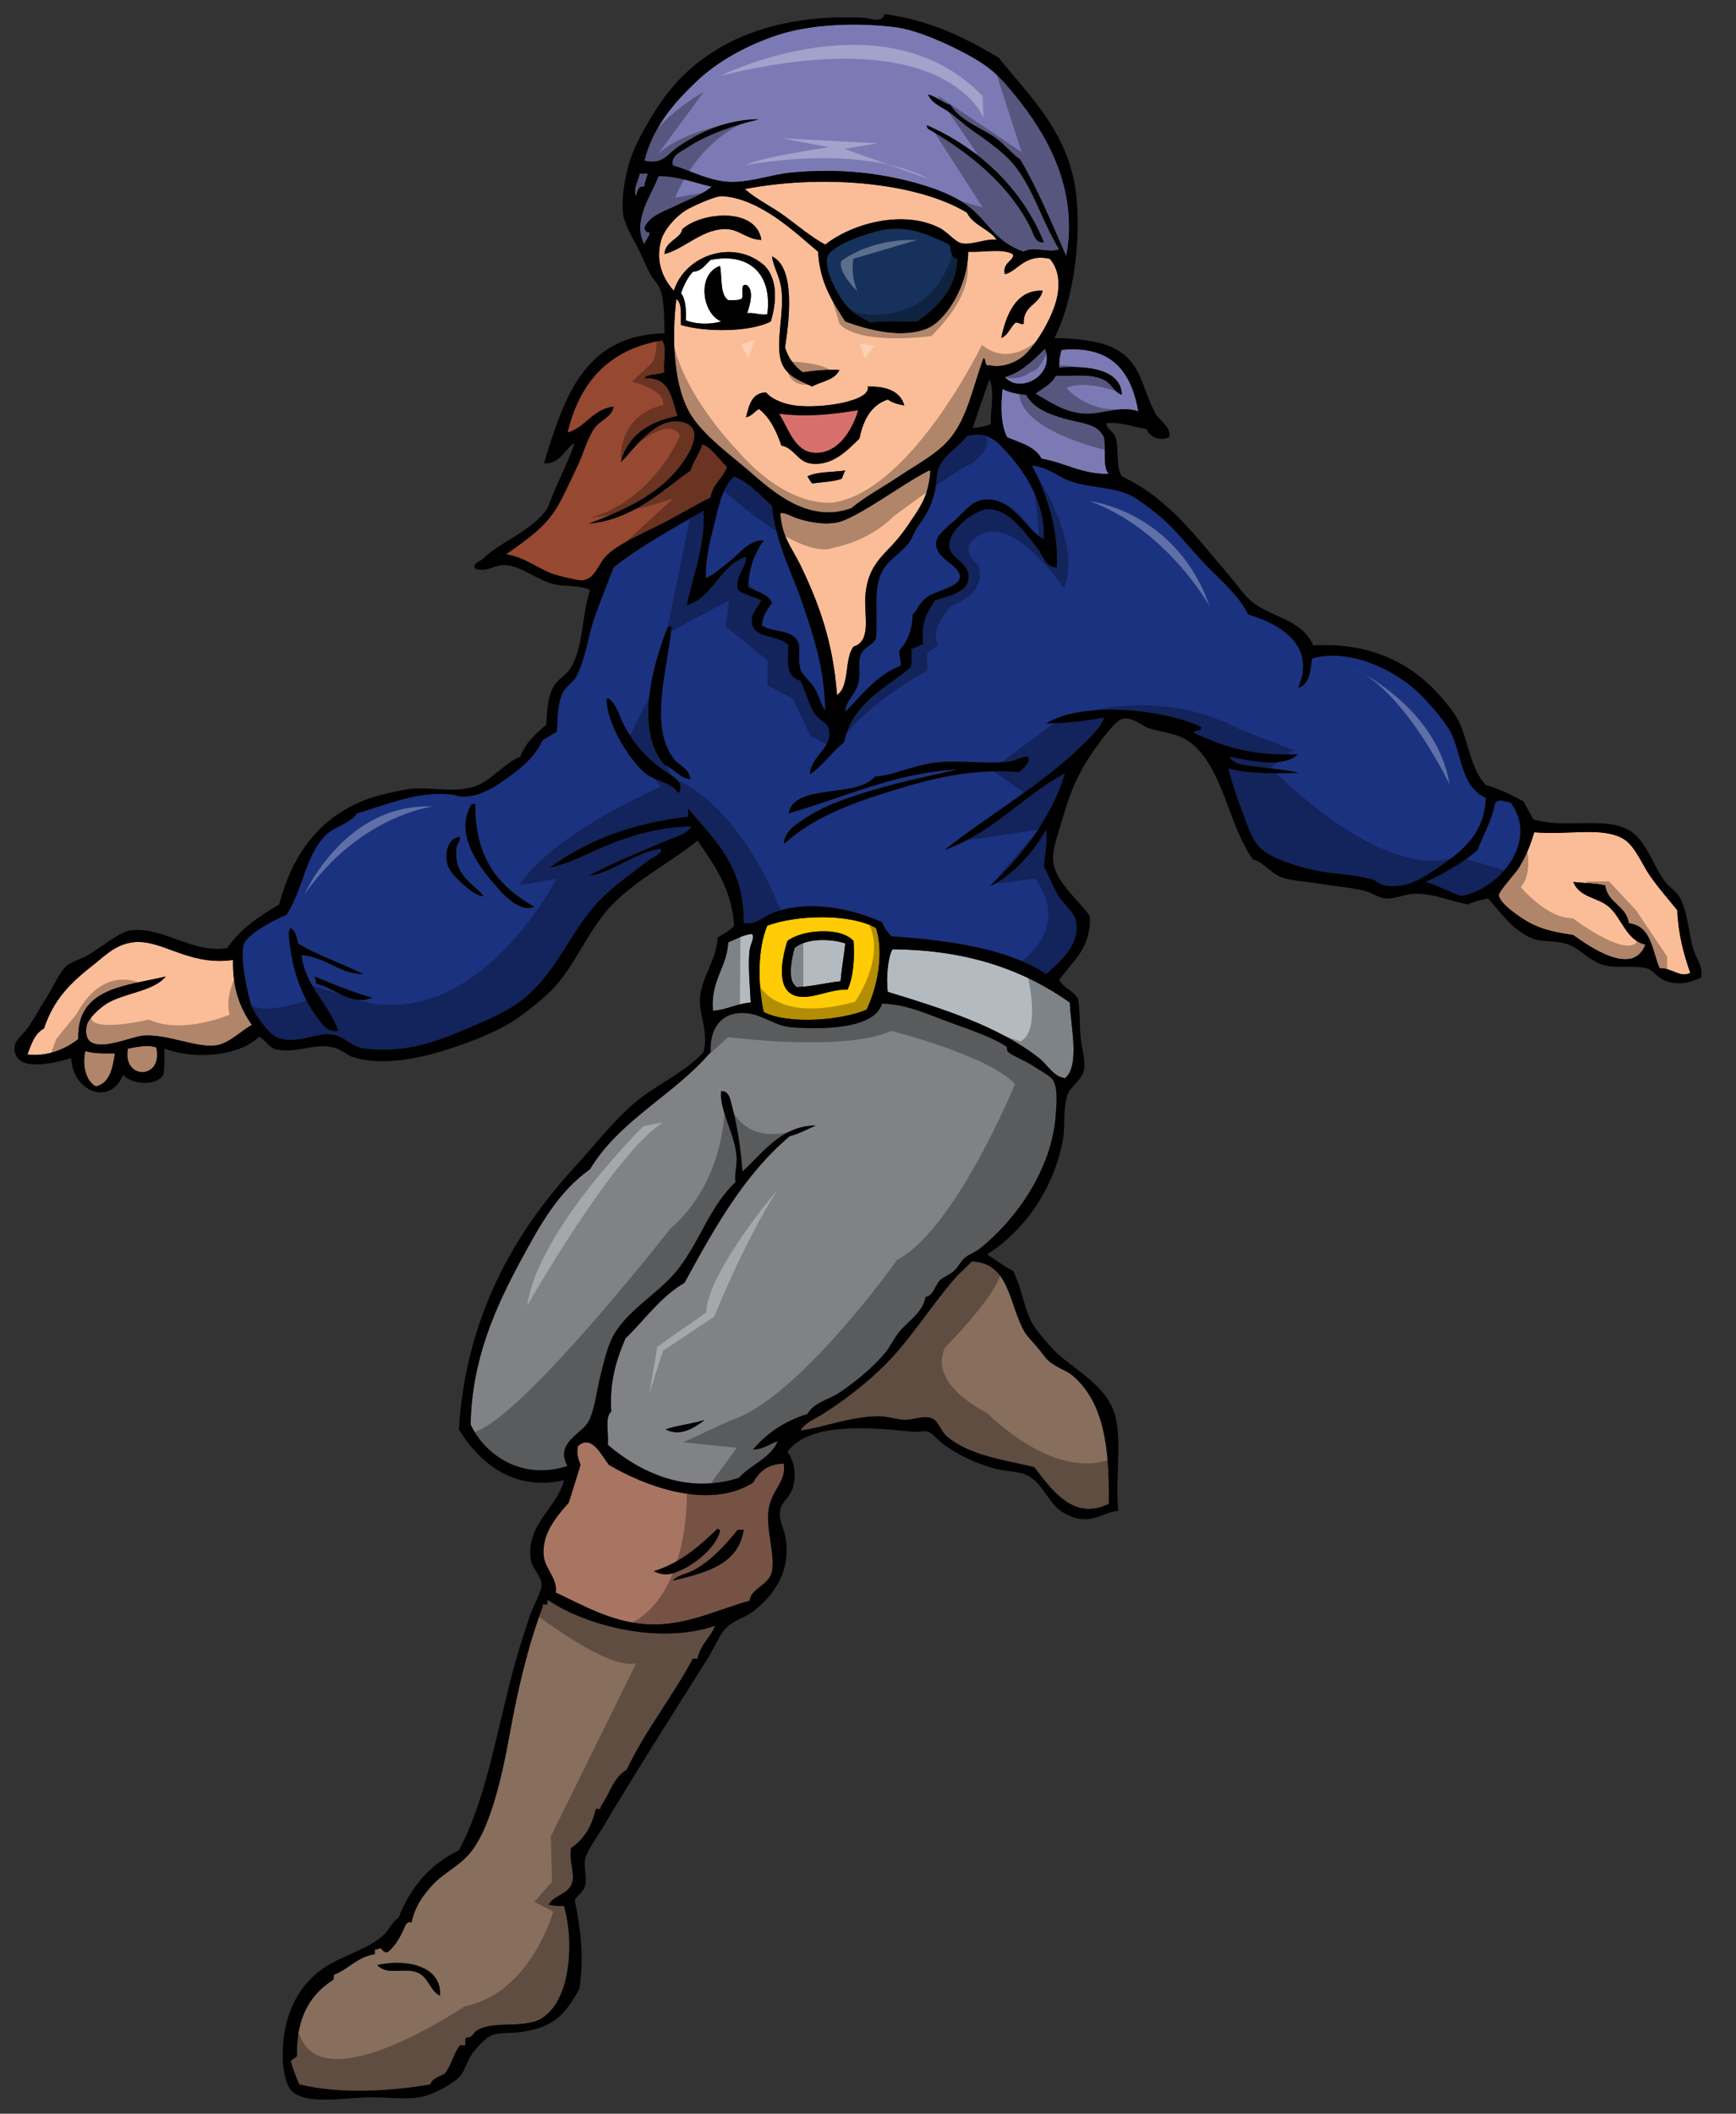
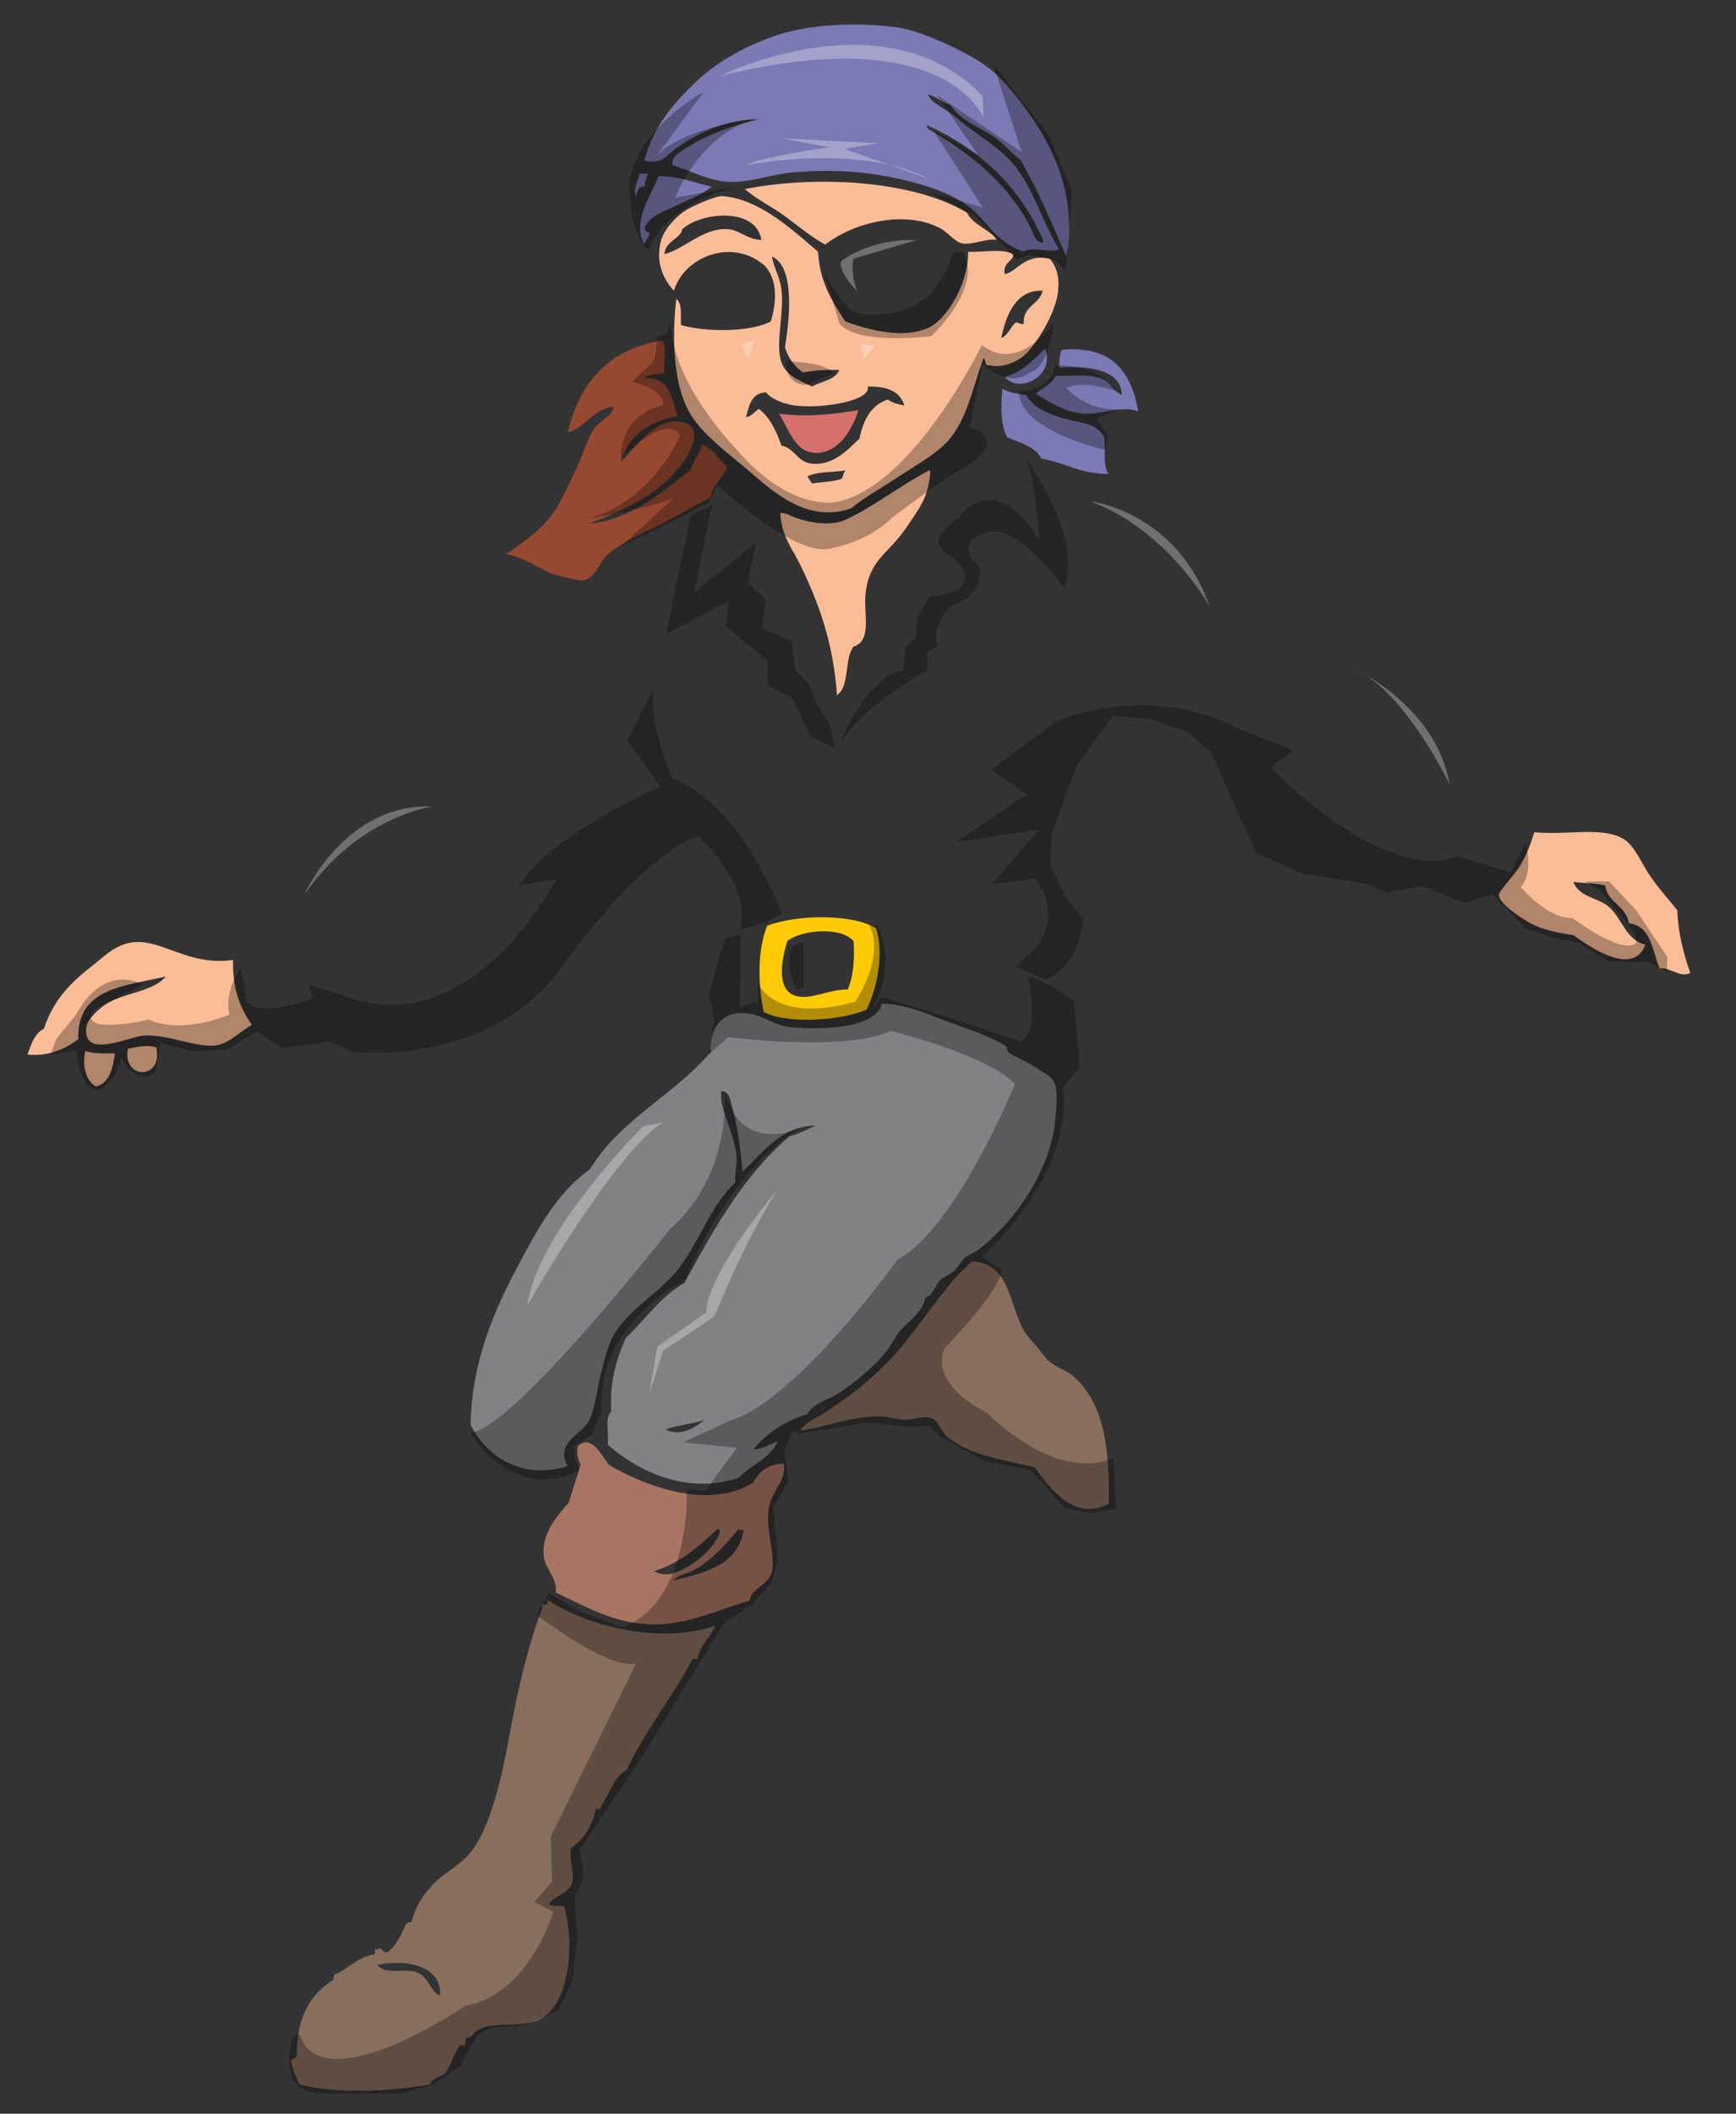
<svg xmlns="http://www.w3.org/2000/svg" version="1.1" id="Layer_1" x="0px" y="0px" width="164.333px" height="200px" viewBox="0 0 164.333 200" style="enable-background:new 0 0 164.333 200;" xml:space="preserve">
  <rect x="0" y="0" width="164.333" height="200" fill="#333333" stroke="none" />
-   <path id="color11" style="fill:#16325C;" d="M89.86,23.146c0.202,0.506,0.097,1.32,0.782,1.344c-0.184,3.06-1.936,4.551-3.803,5.928  c-1.485,0.043-3.165-0.104-4.475,0.112c-0.719-0.455-1.584-0.837-2.126-1.455c-0.915-1.042-2.296-3.612-1.901-4.811  c0.363-1.101,4.295-2.432,5.706-2.574C86.551,21.441,88.248,22.427,89.86,23.146z" />
  <path id="color10" style="fill:#974831;" d="M55.067,54.918c-0.339,0.023-2.048-0.39-2.574-0.56  c-1.485-0.479-2.854-1.679-4.587-1.901c2.16-1.553,3.922-2.677,5.146-5.035c0.567-1.091,1.117-2.261,1.678-3.468  c0.522-1.121,0.909-2.585,1.567-3.468c0.568-0.763,1.62-1.024,1.789-2.014c-2.025,0.25-2.601,1.949-4.363,2.461  c1.138-4.755,3.898-7.886,8.951-8.727c0.51,0.571,0.082,2.08,0.223,3.021c-0.534,0.287-1.54,0.101-1.901,0.559  c2.392-0.154,2.606,1.87,3.133,3.581c-2.714,0.53-4.67,1.819-5.37,4.363c1.058-0.896,3.181-4.4,5.818-3.803  c2.246,0.509,0.721,3.038-0.335,4.363c-2.092,2.624-5.235,4.01-8.503,5.259c4.074-0.362,6.826-3.019,9.622-5.034  c0.283-0.909,0.833-1.553,1.119-2.462c0.829,0.225,1.612,1.438,2.349,2.125c-0.384,1.108-1.374,1.61-1.565,2.909  c-1.475,0.709-3.18,1.766-5.034,2.685c-1.664,0.824-3.804,1.775-4.811,2.796C56.56,53.436,56.348,54.831,55.067,54.918z" />
  <path id="color9" style="fill:#7B7AB4;" d="M64.241,13.86c2.184-1.469,4.634-2.558,7.607-2.574  c-2.464,0.568-5.008,1.487-6.825,2.684c-0.561,0.371-1.568,0.789-1.343,1.679c1.779,0.497,3.579,1.588,5.706,1.566  c1.883-0.021,3.781-0.729,5.594-0.894c2.122-0.195,4.289-0.203,6.377,0c3.364,0.324,7.849,1.418,10.07,3.02  c2.142,1.546,2.637,3.509,5.481,4.475c0.878-0.563,2.355,0.166,3.356-0.223c-1.611-2.645-2.35-5.507-4.14-7.833  c-1.054-1.368-2.761-2.487-4.139-3.469c-0.746-0.529-1.412-1.17-2.126-1.677c-0.718-0.51-1.661-0.822-2.014-1.679  c0.834,0.21,1.319,0.768,2.126,1.007c0.942,1.481,2.704,2.061,4.139,3.02c0.951,0.635,1.555,1.498,2.46,2.126  c1.674,2.84,2.985,6.04,4.364,9.173c1.199-6.462-1.885-11.602-4.811-15.215c-1.594-1.966-2.473-2.766-4.587-3.913  c-1.711-0.928-4.693-2.312-6.826-2.573C80.9,2.093,76.743,2.329,73.861,3.232c-2.934,0.919-5.84,2.477-7.942,4.475  c-2.162,2.051-4.146,4.368-4.923,7.496C62.745,15.619,63.135,14.603,64.241,13.86z M98.811,22.921  c-0.834,0.131-0.998-0.879-1.232-1.341c-2.052-4.101-5.721-7.084-9.731-9.398c-0.06-0.09-0.116-0.182-0.112-0.335  C92.559,13.959,96.7,17.722,98.811,22.921z M60.213,18.559c-0.344-0.718,0.241-1.472,0.335-2.125c0.262,0,0.522,0,0.783,0  c-0.121,0.401-0.281,0.763-0.335,1.23C60.356,17.583,60.356,18.141,60.213,18.559z M64.017,19.454  c-1.095,0.542-2.547,0.938-3.021,2.126c0.021,0.178,0.365,0.587,0.448,0.335c0.206,0.324-0.378,0.812-0.448,1.23  c-1.215-2.244,0.683-4.689,1.343-6.488c1.99,0.024,3.384,0.645,5.034,1.006C66.457,18.443,65.194,18.871,64.017,19.454z   M95.118,35.676c1.675-0.489,2.696-1.632,3.804-2.685C99.937,35.509,96.52,37.339,95.118,35.676z M99.93,35.564  c1.875,0.03,3.472-0.258,4.699,0.447c0.648,0.375,0.853,1.101,1.565,1.344c-0.073-2.314-2.953-2.791-5.929-2.574  c-0.023-0.658,0.068-1.199,0.224-1.678c4.823-0.46,6.6,2.126,7.271,5.818c-1.686-0.589-3.469,0.33-5.146,0.224  c-1.841-0.117-3.333-1.152-4.588-1.902C98.695,36.717,99.535,36.363,99.93,35.564z M104.963,44.85  c-2.626,0.017-4.153-1.066-6.377-1.454c-0.607-1.145-2.002-1.503-3.245-2.014c-0.617-1.151-0.627-2.933-0.447-4.588  c0.615,0.318,1.362,0.503,2.237,0.561c0.689,1.218,1.964,1.768,3.581,2.237c1.677,0.486,3.163,0.43,3.804,1.79  C104.706,42.497,104.353,44.155,104.963,44.85z" />
  <path id="color8" style="fill:#D7706D;" d="M73.749,39.145c2.729,0.343,5.072,0.055,7.496-0.335  c-0.608,2.025-2.036,4.241-4.251,4.027C75.196,42.663,74.624,40.518,73.749,39.145z" />
  <path id="color7" style="fill:#FFCB05;" d="M82.029,95.53c0.919-1.849,1.714-5.203,0.895-7.72  c-2.448-1.392-7.554-1.254-10.292-0.224c-0.936,2.219-0.897,5.561-0.335,8.168C74.669,96.987,79.792,96.519,82.029,95.53z   M75.651,94.299c-2.238-0.306-1.725-3.331-1.118-5.258c1.286-1.057,5.061-1.4,6.264,0c0.114,1.543-0.003,3.391-0.56,4.587  C78.541,93.596,77.061,94.493,75.651,94.299z" />
-   <path id="color6" style="fill:#B4BBC0;" d="M67.485,95.642c-0.236-2.885,1.297-3.999,1.454-6.489  c0.747-0.259,1.324-0.69,2.238-0.784c0.313,0.318-0.155,0.948-0.225,1.566c-0.165,1.479,0.059,3.565,0.111,4.924  C69.714,94.963,68.841,95.544,67.485,95.642z M75.204,89.712c-0.261,1.048-0.72,3.042,0.224,3.692c1.5-0.067,2.726-0.407,4.139-0.56  c0.106-1.237,0.319-2.366,0.447-3.58C78.507,88.764,76.214,88.805,75.204,89.712z M84.043,93.852  c5.265,1.604,10.502,3.268,14.32,6.265c0.835,0.656,1.316,1.748,2.462,1.903c1.44-1.209,0.509-5.049,0.447-7.16  c-4.262-3.012-9.559-4.986-16.781-5.035C84.075,90.413,83.848,92.64,84.043,93.852z" />
  <path id="color5" style="fill:#808285;" d="M97.69,100.788c-0.5-0.337-1.92-0.936-2.237-1.23c-0.242-0.227,0.005-0.411-0.224-0.56  c-1.328-0.868-3.342-1.54-5.258-2.238c-2.158-0.785-4.182-1.769-6.489-1.789c-0.64,2.353-5.508,2.468-8.502,2.236  c-1.486-0.114-2.495-0.956-3.692-1.229c-2.687-0.615-4.134,1.05-4.027,3.58c-3.439,4.056-8.597,6.395-11.411,11.075  c-3.054,2.182-4.772,5.341-6.601,8.728c-2.343,4.341-4.599,9.307-4.699,15.438c1.382,2.914,4.869,5.314,9.174,3.917  c-1.241-2.216,1.424-3.061,2.014-4.253c0.612-1.236,0.765-3,1.119-4.362c0.36-1.393,0.687-2.987,1.455-4.139  c1.55-2.328,4.304-3.804,5.929-5.93c2.099-2.745,2.912-5.799,5.371-8.167c-0.091-0.885,0.184-1.643,0.111-2.462  c-0.199-2.262-1.644-4.373-1.454-6.153c0.769-0.052,0.868,0.825,1.008,1.344c0.522,1.946,0.846,4.128,1.007,6.264  c1.937-1.753,3.645-4.334,6.936-4.361c-0.806,0.349-1.542,0.768-2.462,1.007c-4.312,3.63-7.156,8.729-9.958,13.872  c-2.289,1.326-3.738,3.495-5.592,5.257c-0.815,1.945-1.528,3.993-1.344,6.936c-0.642,0.517-0.211,2.102-0.335,3.136  c2.924,2.508,7.38,4.756,12.418,3.132c1.132-1.256,2.953-1.821,3.692-3.469c-0.798,0.245-1.328,0.761-2.349,0.784  c1.296-1.54,2.987-2.684,5.146-3.357c0.633-1.113,2.029-1.352,3.021-2.015c1.482-0.987,3.241-2.431,4.363-3.804  c0.526-0.644,0.869-1.48,1.455-2.125c0.886-0.978,2.072-1.704,2.349-3.134c0.697-0.065,0.925-1.137,1.343-1.566  c0.313-0.321,0.89-0.484,1.344-0.894c0.399-0.36,0.654-0.935,1.008-1.23c0.42-0.355,0.996-0.53,1.454-0.895  c3.407-2.717,6.774-7.467,7.159-12.53c0.08-1.062,0.242-2.515-0.224-3.356C99.456,101.792,98.422,101.282,97.69,100.788z   M63.01,135.246c1.13-0.399,2.547-0.513,3.692-0.895C65.808,135.06,64.383,135.996,63.01,135.246z" />
  <path id="color4" style="fill:#FBBD97;" d="M91.09,23.033c-0.679-0.121-1.349-1.053-2.125-1.454  c-3.344-1.727-8.128-0.545-10.852,1.565c-1.368-0.75-2.572-1.776-3.805-2.684c-1.253-0.923-2.629-1.545-3.804-2.573  c7.168-1.389,16.185-0.704,21.032,2.237c0.545,1.171,2.34,1.687,2.798,2.573C93.468,22.523,92.039,23.202,91.09,23.033z   M63.793,27.509c-0.946-1.019-1.772-2.625-1.23-4.699c0.29-1.109,1.442-2.345,2.349-2.909c0.564-0.351,2.798-1.387,3.469-1.342  c3.705,0.247,7.133,3.669,9.062,5.258c0.147,2.91,1.371,4.745,2.573,6.601c2.154,0.779,5.288,1.642,7.719,0.671  c1.846-0.735,3.918-4.169,3.916-7.272c1.568,0.079,3.069-0.334,4.251,0.224c0.15,0.623-1.055,0.792-0.782,1.902  c1.209-0.246,1.88-1.998,4.252-1.455c0.757,0.844,0.918,1.982,0.782,3.132c-0.24,2.038-2.049,5.006-3.244,6.043  c-0.741,0.643-2.086,1.193-3.244,0.895C93.112,34.699,93.4,34,93.104,33.886c-1.162,3.175-1.634,6.26-3.804,8.278  c-1.208,1.124-2.928,2.059-4.363,3.021c-1.459,0.977-3.027,1.802-4.363,2.909c-4.116,1.468-7.428-1.587-9.733-3.579  c-1.668-1.441-4.104-3.196-5.371-5.146c-1.71-2.634-1.897-7.193-1.454-11.076c0.584,0.386,0.408,1.531,0.447,2.461  c2.357,0.686,6.531,0.685,8.502-0.335c0.516-1.7,0.707-3.892-0.56-5.258C69.461,22.515,64.831,24.148,63.793,27.509z M94.782,31.984  c0.657-0.275,0.85-1.016,1.343-1.455c0.354-0.055,0.396,0.203,0.783,0.112c-0.101-1.743,1.497-1.786,1.79-3.133  C96.225,27.387,95.245,29.722,94.782,31.984z M80.016,44.515c-1.199,0.181-2.664,0.096-3.581,0.56  c0.141,0.232,0.275,0.471,0.448,0.67c0.94-0.141,2.008-0.154,2.797-0.447C79.802,45.046,79.865,44.736,80.016,44.515z   M75.204,38.361c-1.255-0.168-2.318-0.74-2.685-1.23c-1.383,0.035-1.605,1.229-1.902,2.349c0.564-0.106,0.798-0.544,1.23-0.783  c1.047,0.817,1.644,2.085,2.127,3.468c1.167,0.203,1.536,1.49,2.684,1.679c2.09,0.344,3.566-1.249,4.699-2.35  c0.365-1.759,1.089-3.162,2.685-3.692c0.406,0.303,0.959,0.458,1.565,0.561c-0.396-1.357-1.684-1.822-3.467-1.791  C82.517,37.923,77.819,38.71,75.204,38.361z M73.079,24.265c0.136,1.029,0.733,1.845,0.895,3.132  c0.259,2.062-0.485,4.681-0.112,6.489c0.324,1.569,1.691,2.079,3.021,2.685c0.878-0.503,2.161-0.598,2.573-1.566  c-1.271-0.042-2.404,0.057-3.469,0.225c-0.776-0.566-1.357-1.329-1.678-2.35C74.721,30.265,75.304,25.28,73.079,24.265z   M62.898,24.041c1.973-0.506,3.703-2.542,6.041-2.349c1.095,0.09,1.849,0.982,3.133,1.007c-0.497-3.14-5.702-2.643-7.496-1.007  C64.489,22.563,62.961,22.791,62.898,24.041z M80.798,61.185c1.742-0.543,0.979-3.003,1.119-4.811  c0.173-2.251,1.101-3.297,2.237-4.476c1.035-1.074,1.498-1.743,2.35-3.021c0.884-1.325,1.387-2.227,1.566-4.251  c-0.007-0.068-0.018-0.132-0.111-0.112c-1.646,0.799-4.111,2.56-6.265,3.804c-0.688,0.397-1.798,0.999-2.461,1.118  c-1.472,0.265-3.007-0.126-3.917-0.447c-0.511-0.18-0.985-0.503-1.454-0.448c0.11,2.204,1.126,3.322,1.901,4.923  c1.784,3.685,3.097,7.305,3.469,12.306C80.46,64.948,79.898,62.334,80.798,61.185z M156.203,82.887  c-0.71-1.011-1.432-2.825-2.462-3.468c-1.996-1.246-5.227-0.376-8.503-0.671c-0.322,1.035-0.674,2.075-1.454,3.356  c-0.271,0.446-1.908,2.242-1.902,2.574c0.018,0.817,2.124,2.199,2.798,2.573c1.401,0.778,2.69,0.976,4.252,1.23  c1.453,1.04,5.644,4.021,6.824,0.896c-1.846-0.412-2.237-2.541-3.469-3.58c-1.089-0.919-2.765-0.854-3.355-2.349  c0.996,0.121,2.124,0.113,3.02,0.335c0.236,1.704,1.993,1.887,2.237,3.581c2.147,0.24,2.194,2.58,2.909,4.252  c1.244-0.035,1.852,0.924,2.909,0.447c-0.617-1.769-1.14-3.635-1.23-5.929C157.942,85.087,157.079,84.136,156.203,82.887z   M22.063,90.831c-3.739,0.533-6.105-1.424-8.503-1.678c-2.244-0.238-3.578,1.252-4.699,2.126c-2.169,1.691-3.773,3.26-4.699,6.041  c-0.88,0.462-1.206,1.478-1.565,2.461c1.97,0.213,3.625-0.543,4.81-1.455c-0.148-4.884,4.459-5.014,8.279-5.929  c-1.161,1.43-3.914,1.532-5.594,2.574c-0.627,0.389-1.789,1.422-1.901,2.125c-0.52,3.24,4.054,0.986,5.369,0.894  c2.409-0.165,5.155,1.262,7.048,0.895c1.164-0.225,2.396-1.492,3.245-1.902C22.755,95.434,21.988,93.553,22.063,90.831z   M12.105,99.222c-0.56,2.988,3.388,2.976,2.686-0.112C13.99,98.818,12.84,99.08,12.105,99.222z M8.078,99.445  c-0.317,1.413,0.063,2.859,1.007,3.356c1.306-0.334,1.582-1.698,1.79-3.132C9.857,99.68,8.833,99.699,8.078,99.445z" />
  <path id="color3" style="fill:#A87562;" d="M71.288,140.28c-4.217,2.681-10.383,0.257-13.649-1.679  c-0.685-0.853-1.604-2.928-2.91-1.79c-0.198,0.615,0.009,1.274,0.225,1.79c-0.372,1.192-0.732,2.4-1.12,3.581  c-1.091,1.242-2.641,2.976-2.349,5.145c0.154,1.143,1.306,2.049,1.119,3.357c2.612,1.205,5.515,2.972,9.174,3.02  c3.393,0.043,6.367-1.484,9.174-2.238c0.113-1.192,1.854-1.448,2.126-2.797c0.312-1.558-0.549-3.801-0.335-5.707  c0.219-1.965,1.73-2.729,1.455-4.475C72.646,138.503,71.857,139.282,71.288,140.28z M61.892,148.671  c2.556-0.8,4.327-2.386,6.04-4.027c0.1,0.049,0.2,0.099,0.224,0.223c-0.389,1.643-2.775,3.563-4.587,4.028  C62.898,149.067,62.365,148.889,61.892,148.671z M63.681,149.566c0.495-0.535,1.235-0.626,1.79-0.895  c1.656-0.805,3.171-2.436,4.362-3.916c0.188,0,0.373,0,0.561,0C69.884,148.087,66.763,148.807,63.681,149.566z" />
  <path id="color2" style="fill:#886E5C;" d="M91.986,119.359c3.651,0.101,3.506,4.156,5.034,6.713c0.2,0.334,0.729,0.894,1.119,1.343  c0.405,0.466,0.802,1.073,1.119,1.344c0.837,0.709,1.726,0.903,2.349,1.455c2.773,2.444,3.446,6.41,3.355,12.081  c-3.417,1.702-5.542-1.532-7.048-3.47c-2.939-0.72-6.092-1.076-8.279-2.908c-0.538-0.452-0.791-1.408-1.342-1.679  c-0.763-0.373-1.814,0.108-2.573,0.112c-0.765,0.003-1.618-0.331-2.462-0.337c-2.729-0.02-5.342,1.089-7.496,1.344  c0.488-0.798,1.438-1.126,2.126-1.566c2.119-1.355,4.225-2.955,6.042-4.81c2.426-2.48,4.186-5.42,6.489-8.056  C90.909,120.364,91.457,119.93,91.986,119.359z M67.709,153.817c-0.456,1.146-1.421,1.786-1.679,3.134c-0.149,0-0.298,0-0.447,0  c-1.949,3.643-4.457,6.729-6.266,10.516c-1.271,0.704-1.614,2.34-2.461,3.47c0.113,0.336-0.25,0.197-0.448,0.223  c-0.381,1.633-1.126,2.901-2.349,3.693c-0.199,1.35,0.353,2.316,0.111,3.242c-0.3,1.156-1.742,1.203-2.237,2.128  c0.428,0.094,0.898,0.146,1.454,0.11c1.055,3.636,0.581,9.622-2.573,10.853c-1.82,0.71-3.971,0.021-5.595,0.896  c-0.305,0.163-0.243,0.232-0.559,0.559c-0.158,0.163-0.47,0.126-0.56,0.224c-0.112,0.124,0.03,0.584-0.112,0.672  c-0.081,0.05-0.391-0.069-0.447,0c-0.631,0.785-0.799,1.931-1.454,2.685c-0.497,0.287-1.159,0.409-1.343,1.008  c-3.928,0.675-8.593,0.929-12.418,0c-0.297-0.672-0.57-1.37-0.783-2.125c0.012-0.399,0.565-0.259,0.559-0.674  c-0.045-3.513,1.249-5.687,3.357-7.047c0.232-0.028,0.03-0.492,0.223-0.559c1.327-0.538,2.116-1.614,3.692-1.902  c0.297,0.035-0.104-0.628,0.335-0.447c0.478-0.423,0.439,0.39,1.007,0.225c0.782-0.636,1.256-1.577,1.678-2.575  c0.135-0.125,0.203-0.316,0.56-0.223c0.354-1.599,1.125-2.609,2.014-3.579c0.94-1.028,2.313-1.658,3.356-2.799  c2.098-2.295,3.238-7.664,3.916-11.411c0.784-4.341,1.745-8.404,3.132-12.082c-0.178-0.44,0.483-0.04,0.447-0.336  c0-0.111,0-0.225,0-0.337C55.313,153.751,62.343,155.678,67.709,153.817z M35.712,185.926c0.889,1.015,2.491,0.253,3.692,0.672  c1.193,0.416,1.231,1.719,2.238,2.236C41.867,186.185,38.787,185.276,35.712,185.926z" />
-   <path id="color1" style="fill:#1B3281;" d="M88.629,51.228c-0.257,1.639,2.271,2.208,2.238,3.356  c-0.029,0.994-2.361,1.284-3.245,2.014c-0.642,0.531-0.775,1.131-1.23,1.567c-0.047,1.481-0.496,2.561-1.231,3.355  c-0.084,0.607,0.139,0.907,0.113,1.455c-2.306,0.902-3.643,2.771-5.259,4.364c0.007-0.964,0.905-1.535,1.23-2.685  c0.248-0.873-0.069-1.91,0.224-2.685c0.295-0.777,1.177-0.912,1.455-1.566c0.194-2.26-0.251-4.352,0.446-6.042  c0.561-1.352,1.885-1.941,2.685-3.02c0.301-0.403,0.457-0.997,0.784-1.454c0.78-1.096,1.268-1.779,1.678-3.468  c0.146-0.6,0.075-1.435,0.336-2.126c0.47-1.24,1.831-1.934,2.685-3.02c1.934-0.566,2.894,0.535,3.915,1.678  c1.731,1.941,3.512,4.782,3.357,8.056c-1.815-0.874-2.992-4.225-5.93-3.692c-0.832,0.15-1.545,1.011-2.35,1.789  C90.044,49.573,88.746,50.488,88.629,51.228z M75.764,63.31c0.159,0.596,0.961,1.141,1.342,1.789c0.472,0.803,0.6,1.555,1.008,2.126  c-0.074-4.025-1.109-7.078-2.127-10.068c-1.018-2.994-2.544-5.73-2.908-9.286c-1.112-1.014-2.081-2.17-3.581-2.796  c-1.178,1.006-1.503,3.046-2.013,5.034c-0.374,1.452-0.714,3.044-0.671,4.587c0.771-0.31,1.424-0.928,2.237-1.567  c1.033-0.81,1.809-2.005,3.245-2.013c-0.792,1.186-1.438,2.515-1.455,4.475c0.828,0.403,1.871,0.59,2.237,1.455  c-0.428,0.618-0.886,1.204-1.007,2.125c1.284,0.704,2.28,0.38,3.133,1.118C76.05,61.022,75.407,61.977,75.764,63.31z   M138.304,84.789c-1.164-0.403-2.142-0.992-3.356-1.342c1.813-0.833,3.503-1.794,4.923-3.021c0.564-1.487,1.334-2.768,1.679-4.476  c0.417-0.41,0.914-0.069,1.454,0C145.683,79.508,142.016,84.153,138.304,84.789z M136.289,81.992  c-1.408,0.956-3.025,2.168-5.259,1.79c-0.32-0.054-0.776-0.455-1.119-0.559c-1.774-0.545-4.053-0.488-6.041-1.007  c-1.762-0.461-3.877-1.122-4.811-2.238c-0.706-0.842-1.123-2.342-1.565-3.469c-0.499-1.268-0.896-2.561-1.23-3.804  c1.86,0.525,4.303,0.469,6.713,0.448c-1.004-0.308-2.343-0.377-3.58-0.56c-1.134-0.167-2.563-0.091-3.021-1.007  c1.879,0.377,5.101,1.145,6.489-0.224c-4.068,0.22-7.067-0.692-9.845-2.013c0.005-0.405,0.793-0.027,0.671-0.56  c-3.339-1.655-11.201-2.508-14.657-0.335c1.991-0.024,3.768-0.26,5.482-0.56c-0.326,0.982-1.188,1.747-1.901,2.461  c-3.765,3.765-8.892,6.655-13.201,10.069c4.594-1.636,7.371-5.086,11.412-7.272c-1.28,4.238-4.121,7.887-7.16,10.74  c2.37-1.209,4.02-3.139,5.369-5.37c0.159,0.943-0.125,2.41-0.223,3.468c0.447,0.783,0.767,1.681,1.342,2.686  c0.492,0.857,1.516,1.623,1.679,2.348c0.531,2.372-1.506,3.956-2.798,5.147c-3.664-2.413-8.975-3.182-14.655-3.58  c-0.354-0.392-0.687-0.805-0.894-1.342c-2.919-1.314-7.189-2.202-10.518-0.783c-0.776,0.331-1.333,1.021-2.572,0.895  c0.076-5.446-2.821-7.92-5.259-10.852c-0.066,0.232,0.139,0.735-0.112,0.783c-5.314,0.616-9.566,2.293-12.977,4.811  c2.302-0.516,4.147-1.683,6.265-2.461c2.092-0.77,4.313-1.374,7.16-1.455c-0.496,0.782-1.534,0.99-2.349,1.343  c-2.344,1.015-5.096,2.081-7.383,3.355c2.271-0.34,4.478-2.307,6.823-2.573c0.148,0.501-0.796,0.803-1.342,1.23  c-1.506,1.18-3.392,2.444-4.811,4.027c-2.676,2.987-4.035,7.13-7.607,9.51c-1.188,0.79-3.086,1.626-4.811,2.348  c-2.787,1.168-5.606,2.247-9.509,1.79c-1.189-0.139-1.872-1.194-3.132-1.342c-1.467-0.172-3.532,1.074-5.258,0.224  c-0.687-0.337-1.96-2.124-2.237-2.796c-0.329-0.794-1.18-4.622-0.783-5.93c0.287-0.947,2.823-2.332,4.027-2.797  c1.607-2.384,1.784-5.703,3.803-7.608c0.92-0.867,2.105-0.936,2.91-2.014c2.697-0.771,5.62-2.104,8.838-1.79  c0.391,0.039,0.835,0.23,1.231,0.223c1.759-0.03,3.295-1.15,4.474-2.013c1.289-0.943,2.351-1.913,3.021-3.357  c0.473-0.235,0.87-0.547,1.342-0.783c0.106-1.457,0.024-2.566,0.56-3.692c0.281-0.59,0.929-0.918,1.23-1.455  c0.882-1.569,1.108-3.649,1.678-5.37c0.575-1.736,1.255-3.312,1.901-5.034c2.578-2.046,5.604-3.643,8.503-5.369  c0.231,3.29-0.998,6.087-1.566,8.949c2.586-0.808,3.049-3.739,5.593-4.587c0.093,0.962-1,1.676-0.784,3.132  c0.613,0.47,1.53,0.635,2.238,1.006c-0.389,0.749-1.017,1.3-0.894,2.126c0.229,1.563,2.595,1.087,3.467,2.125  c-0.101,1.748-0.204,2.94,1.12,3.356c0.569,0.958,0.769,2.361,1.454,3.244c0.378,0.487,1.103,0.734,1.23,1.231  c0.483,1.876-1.639,2.505-1.79,4.364c1.035-0.607,2.117-2.135,3.245-3.021c0.759-3.68,3.811-5.065,6.264-7.049  c0.189-0.445,0.089-1.18,0.112-1.789c0.407-0.115,0.692-0.352,1.119-0.448c-0.289-2.042,0.411-3.095,1.118-4.14  c1.483-0.469,2.931-0.817,3.133-1.901c0.321-1.722-1.735-1.962-1.79-3.244c-0.07-1.616,2.433-3.352,3.47-3.467  c2.112-0.234,3.815,2.363,4.81,3.579c0.578,0.708,0.813,1.957,1.9,1.902c0.17-3.711-1.005-7.05-2.349-9.621  c1.438,0.069,2.468,1.125,3.917,1.566c1.792,0.545,3.765,0.466,5.369,1.23c0.938,0.447,2.752,1.879,3.58,2.685  c1.334,1.296,2.553,2.889,3.917,4.251c1.417,1.417,2.887,2.723,3.692,4.364c3.008,0.848,6.507,2.983,4.698,6.936  c1.104-0.277,1.172-1.586,1.343-2.797c3.811-1.027,8.158,1.305,10.292,3.468c1.099,1.115,2.346,2.601,2.797,3.469  c1.156,2.22,0.914,5.115,3.356,6.264C140.527,78.751,138.644,80.396,136.289,81.992z M32.021,97.544  c-0.893-2.577-3.196-4.337-3.469-7.16c2.302,0.159,3.701,1.818,5.818,1.79c-1.98-1.039-4.298-1.744-6.153-2.909  c-0.141-0.606-0.236-1.255-0.784-1.455c-0.018,0.132,0.02,0.317-0.111,0.335c0.175,3.263,1.174,6.029,2.573,7.942  C30.367,96.737,30.947,97.762,32.021,97.544z M35.264,94.411c-1.952-0.548-3.714-1.283-5.482-2.014  c-0.002,0.263,0.192,0.329,0.111,0.671C31.644,93.411,33.101,95.227,35.264,94.411z M45.78,84.789  c-1.067-1.32-2.858-1.915-2.573-4.586c0.089-0.359,0.33-0.564,0.335-1.007c-1.035,0-1.598,1.478-1.12,2.797  C42.735,82.85,45.069,84.968,45.78,84.789z M50.592,85.797c-3.288-1.822-5.675-4.544-5.595-9.734c-0.111,0-0.224,0-0.334,0  c-1.518,2.412,0.108,5.119,1.678,7.048C47.525,84.568,49.144,86.419,50.592,85.797z M62.898,72.931  c-1.675-1.126-2.878-2.553-3.804-4.25c-0.483-0.889-0.663-1.986-1.455-2.573c-0.075,0-0.149,0-0.224,0  c0.006,2.604,2.522,6.239,3.804,7.16c0.971,0.698,2.302,0.722,3.021,1.79C64.9,73.993,63.492,73.33,62.898,72.931z M65.36,73.713  c-0.203-1.121-1.008-1.174-1.567-1.902c-2.399-3.118-0.587-8.485-0.225-12.53c-0.111,0-0.223,0-0.335,0  c-1.414,3.472-3.192,9.826-0.335,13.09C63.77,72.703,64.487,73.752,65.36,73.713z M97.244,71.588  c-0.641-0.01-1.023,0.369-1.566,0.447c-2.225,0.32-4.738-0.154-7.048,0.111c-2.205,0.252-3.975,1.204-5.817,1.342  c-1.732,2.072-7.62,0.584-8.169,3.468c5.187-1.451,10.021-3.854,15.998-4.139c-3.898,0.846-7.573,1.648-10.962,2.909  c-1.117,0.415-2.24,0.912-3.246,1.565c-0.951,0.62-2.193,1.299-2.236,2.574c2.551-2.314,5.836-3.681,9.844-4.922  c3.902-1.21,7.706-2.251,12.418-1.902C96.834,72.794,97.7,71.927,97.244,71.588z" />
-   <path id="fill" style="fill:#FFFFFF;" d="M70.729,29.633c0.227-0.656,0.734-2.291-0.111-2.684c-0.662-0.066-0.111,1.082-0.447,1.342  c-0.313,0.133-0.771,0.123-1.23,0.111c-0.81-0.533-0.566-2.118-0.783-3.244c-2.207,0.769-1.727,4.483,0.111,5.258  c-1.019,0.311-2.442,0.273-3.355-0.112c0.055-1.061-0.022-1.991-0.447-2.573c0.274-0.77,0.621-1.467,1.119-2.015  c0.873-0.059,1.172-0.692,1.678-1.119c3.482-0.716,5.893,1.157,5.371,5.147C71.876,29.831,71.469,29.566,70.729,29.633z" />
-   <path id="outline" d="M160.342,89.936c-0.553-1.705-0.502-3.538-1.343-5.034c-0.352-0.625-1.051-0.996-1.454-1.566  c-1.037-1.463-1.536-3.33-2.909-4.476c-2.171-1.809-6.388-0.355-9.509-1.342c-0.26-0.599-0.637-1.08-0.895-1.679  c-1.119-0.596-2.245-1.186-3.58-1.565c-1.481-1.552-1.681-4.282-2.573-6.042c-0.502-0.989-1.698-2.379-2.573-3.245  c-2.457-2.43-6.141-4.223-11.187-3.915c-1.038-2.443-3.943-2.643-5.818-4.139c-0.691-0.554-1.429-1.654-2.125-2.461  c-3.12-3.619-5.743-7.328-10.181-9.397c-0.591-0.892-0.263-2.497-0.56-3.581c-0.214-0.776-0.939-0.866-0.895-1.455  c1.475-0.123,2.417,0.344,3.804,0.561c0.217,0.695,1.179,1.184,2.126,0.783c0.21-1.074-0.914-1.526-1.344-2.349  c-1.225-2.353-1.288-4.605-3.578-5.929c-1.428-0.825-3.581-1.081-5.93-1.118c1.579-3.128,2.469-8.161,2.125-12.866  c-0.473-6.494-4.617-10.088-7.383-13.648c-3.127-1.871-6.442-3.553-10.854-4.139c-0.147,0.915-1.326,0.369-2.125,0.334  c-9.467-0.398-15.864,3.046-19.354,8.503c-1.132,1.769-2.317,3.801-2.797,5.706c-0.251,0.998-0.632,2.836-0.447,4.363  c0.095,0.788,0.709,1.944,1.231,2.909c0.517,0.956,0.912,1.977,1.343,2.796c0.249,0.473,0.688,0.832,0.895,1.343  c0.464,1.146,0.401,2.548,0.447,4.251c-7.733,0.172-9.537,6.274-11.411,12.307c1.622,0.094,2.087-1.567,2.908-1.902  c-0.775,2.133-1.796,4.021-2.573,6.154c-1.435,2.147-4.465,3.144-6.154,4.81c-0.215,0.213-1.013,0.418-0.67,0.895  c1.084,0.396,1.825-0.381,2.797-0.335c1.546,0.073,2.928,1.356,4.587,1.79c1.176,0.307,2.271,0.036,3.469,0.56  c-0.869,2.761-0.579,5.449-1.902,7.496c-0.398,0.617-1.169,0.943-1.566,1.678c-0.569,1.059-0.578,2.1-0.671,3.58  c-0.989,0.838-1.958,1.696-2.462,3.021c-1.587,0.634-2.887,2.477-4.587,2.908c-2.179,0.552-4.391-0.178-6.378,0.224  c-1.488,0.301-2.984,0.608-4.362,1.23c-3.93,1.772-6.322,5.096-7.497,9.621c-1.892,1.129-3.709,2.33-4.922,4.139  c-3.336,0.529-6.043-2.08-9.174-1.678c-0.97,0.125-2.733,1.579-4.027,2.349c-0.608,0.362-1.605,0.64-2.014,1.007  c-0.667,0.601-1.308,2.107-1.902,3.021c-0.737,1.131-1.353,2.336-1.901,3.02c-0.513,0.639-1.147,1.071-1.119,1.79  c0.091,2.336,3.807,1.347,5.37,0.895c0.138,3.204,3.727,4.577,4.923,1.567c0.707,0.924,3.171,1.14,3.804,0  c0.153-0.77,0.05-1.91,0.111-2.462c3.011,1.107,7.055,0.68,8.951-1.119c0.827,0.437,0.856,1.07,1.791,1.23  c1.858,0.322,3.439-0.663,5.258-0.224c0.645,0.156,1.312,0.739,1.79,0.895c2.71,0.888,6.201,0.145,8.502-0.559  c2.482-0.759,4.999-1.72,6.824-2.908c1.08-0.702,2.86-2.131,3.692-3.021c2.215-2.366,3.384-5.807,5.817-8.167  c2.385-2.313,5.375-3.817,7.831-5.817c1.541,2.3,3.219,4.465,3.468,8.056c-0.398,0.496-1.018,0.771-1.565,1.118  c-0.088,2.133-1.579,3.8-1.679,5.818c-0.078,1.572,0.85,3.116,0.336,5.034c-1.79,1.925-4.244,2.951-6.265,4.587  c-2.1,1.7-3.866,4.026-5.818,6.151c-5.698,6.21-10.383,14.087-11.075,24.95c1.861,3.013,5.028,5.91,9.956,4.811  c-0.648,2.656-3.682,4.189-3.132,7.607c0.114,0.709,1.041,1.506,1.007,2.35c-0.027,0.663-0.788,1.924-1.119,2.909  c-0.369,1.101-0.742,2.257-1.007,3.132c-1.963,6.474-2.827,13.674-5.705,19.02c-2.715,1.313-4.574,3.481-5.706,6.378  c-0.695,0.449-0.795,1.042-1.343,1.565c-1.558,1.49-4.025,1.986-5.817,3.246c-2.309,1.623-3.887,4.413-3.803,8.502  c0.016,0.83,0.235,2.562,0.895,3.132c1.417,1.228,4.464,0.632,7.048,0.561c1.671-0.046,3.563,0.206,4.923,0  c1.38-0.208,3.371-1.382,3.915-2.014c0.499-0.578,0.703-1.569,1.231-2.237c0.498-0.631,1.257-1.472,1.902-1.68  c0.684-0.219,1.672-0.146,2.349-0.224c3.418-0.395,4.505-1.73,5.817-4.138c0.457-3.03,0.124-5.638-0.447-8.392  c0.391-0.601,0.854-0.721,1.007-1.453c0.173-0.824-0.188-1.579,0-2.462c0.155-0.727,1.032-1.899,1.567-2.798  c3.389-5.696,6.698-10.84,10.068-16.224c0.613-0.977,1.089-2.194,1.68-2.795c0.741-0.754,1.834-0.99,2.572-1.566  c1.749-1.366,3.454-3.465,3.133-6.489c-0.178-1.668-0.77-1.893-0.56-3.133c0.142-0.83,0.928-1.093,1.23-2.237  c0.259-0.982,0.169-2.302-0.56-3.245c2.063-2.855,7.975-2.313,11.858-1.902c0.511,0.056,1.058-0.121,1.455,0  c0.436,0.135,1.035,0.91,1.679,1.344c1.444,0.976,2.671,1.579,4.587,2.126c1.008,0.287,2.124,0.262,2.908,0.56  c1.496,0.565,2.118,2.435,3.245,3.356c0.327,0.268,0.796,0.517,1.229,0.672c2.011,0.718,3.075-0.543,4.364-0.561  c-0.295-3.2,0.319-6.204-0.225-8.727c-0.589-2.73-3.07-4.115-5.146-5.817c-0.861-0.705-2.464-2.554-2.91-3.469  c-0.727-1.497-0.771-2.84-1.678-4.698c-0.894-0.447-1.64-1.045-2.46-1.566c3.485-2.226,6.257-6.089,7.16-10.74  c0.253-1.301-0.014-2.885,0.446-4.363c0.209-0.671,1.401-1.467,1.566-2.35c0.17-0.912-0.254-2.164-0.336-3.245  c-0.094-1.241-0.043-2.449-0.223-3.468c-0.428-0.768-1.351-1.035-1.791-1.79c1.221-1.763,3.021-2.947,2.909-6.041  c-0.938-1.399-3.239-3.182-3.469-5.147c-0.136-1.15,0.488-2.725,0.895-4.139c0.842-2.933,1.64-4.607,3.244-6.824  c0.589-0.815,1.797-2.462,2.462-2.574c0.997-0.167,1.783,0.685,2.461,0.895c1.449,0.452,2.809,0.478,3.916,1.343  c3.165,2.471,3.53,7.722,5.929,11.076c0.942,0.19,1.661,1.29,2.684,1.679c0.967,0.366,2.613,0.424,4.028,0.671  c1.36,0.238,2.889,0.327,4.028,0.672c0.651,0.197,1.247,0.635,1.789,0.67c0.947,0.064,1.823-0.43,2.798-0.447  c1.861-0.033,3.379,0.727,5.035,1.007c0.538-0.281,1.215-0.424,1.901-0.56c1.332,1.51,2.411,3.106,4.251,3.804  c0.869,0.329,1.874,0.164,3.02,0.447c1.2,0.297,2.064,1.401,3.245,1.902c1.366,0.582,3.055,0.106,4.474,0.448  c0.6,0.145,1.115,0.996,1.901,1.23c1.214,0.36,2.104,0.184,3.245-0.335C161.264,91.521,160.626,90.813,160.342,89.936z   M104.963,44.85c-2.626,0.017-4.153-1.066-6.377-1.454c-0.607-1.145-2.002-1.503-3.245-2.014c-0.617-1.151-0.627-2.933-0.447-4.588  c0.615,0.318,1.362,0.503,2.237,0.561c0.689,1.218,1.964,1.768,3.581,2.237c1.677,0.486,3.163,0.43,3.804,1.79  C104.706,42.497,104.353,44.155,104.963,44.85z M90.868,54.583c-0.029,0.994-2.361,1.284-3.245,2.014  c-0.642,0.531-0.774,1.131-1.23,1.567c-0.046,1.481-0.495,2.561-1.231,3.355c-0.084,0.607,0.139,0.906,0.113,1.455  c-2.306,0.902-3.643,2.771-5.259,4.364c0.006-0.964,0.904-1.535,1.23-2.684c0.248-0.874-0.069-1.911,0.224-2.686  c0.295-0.777,1.178-0.912,1.456-1.566c0.193-2.26-0.252-4.352,0.445-6.042c0.561-1.352,1.885-1.941,2.685-3.02  c0.301-0.403,0.458-0.997,0.784-1.454c0.78-1.096,1.268-1.779,1.678-3.468c0.146-0.6,0.075-1.435,0.336-2.126  c0.47-1.24,1.831-1.934,2.685-3.021c1.934-0.565,2.894,0.536,3.915,1.679c1.731,1.941,3.512,4.782,3.357,8.056  c-1.815-0.874-2.992-4.226-5.93-3.692c-0.832,0.15-1.546,1.011-2.35,1.789c-0.487,0.472-1.786,1.387-1.902,2.126  C88.373,52.867,90.901,53.436,90.868,54.583z M75.204,60.288c-0.852-0.738-1.849-0.415-3.133-1.118  c0.122-0.922,0.58-1.509,1.007-2.125c-0.367-0.864-1.41-1.051-2.237-1.455c0.017-1.961,0.662-3.29,1.455-4.475  c-1.436,0.008-2.212,1.204-3.245,2.013c-0.813,0.639-1.466,1.257-2.237,1.567c-0.043-1.543,0.298-3.135,0.671-4.587  c0.51-1.988,0.835-4.028,2.013-5.034c1.5,0.625,2.469,1.783,3.581,2.796c0.365,3.556,1.892,6.292,2.908,9.286  c1.017,2.99,2.053,6.043,2.127,10.068c-0.408-0.571-0.536-1.323-1.008-2.125c-0.381-0.648-1.183-1.194-1.342-1.79  C75.407,61.977,76.05,61.022,75.204,60.288z M75.764,53.464c-0.775-1.601-1.791-2.719-1.901-4.923  c0.469-0.056,0.943,0.268,1.454,0.448c0.91,0.32,2.445,0.712,3.917,0.447c0.664-0.119,1.772-0.721,2.461-1.119  c2.153-1.245,4.619-3.004,6.265-3.804c0.095-0.021,0.104,0.043,0.111,0.112c-0.18,2.024-0.684,2.927-1.566,4.251  c-0.852,1.277-1.313,1.947-2.35,3.021c-1.137,1.179-2.063,2.224-2.237,4.475c-0.14,1.808,0.623,4.268-1.119,4.811  c-0.899,1.15-0.338,3.763-1.565,4.586C78.861,60.77,77.548,57.149,75.764,53.464z M93.777,40.151  c-0.501,0.171-1.027,0.315-1.68,0.334c0.475-1.576,1.046-3.056,1.566-4.586C94.18,36.988,93.747,38.828,93.777,40.151z   M95.118,35.676c1.675-0.489,2.696-1.632,3.804-2.685C99.937,35.509,96.52,37.339,95.118,35.676z M99.93,35.564  c1.875,0.03,3.472-0.258,4.699,0.447c0.648,0.375,0.853,1.101,1.565,1.344c-0.073-2.314-2.953-2.791-5.929-2.574  c-0.023-0.658,0.068-1.199,0.224-1.678c4.823-0.46,6.6,2.126,7.271,5.818c-1.686-0.589-3.469,0.33-5.146,0.224  c-1.841-0.117-3.333-1.152-4.588-1.902C98.695,36.717,99.535,36.363,99.93,35.564z M65.92,7.707  c2.103-1.997,5.009-3.555,7.943-4.475c2.881-0.903,7.039-1.14,10.85-0.672c2.133,0.261,5.115,1.645,6.826,2.573  c2.114,1.147,2.992,1.948,4.587,3.916c2.927,3.613,6.01,8.753,4.811,15.215c-1.379-3.132-2.69-6.333-4.364-9.173  c-0.905-0.627-1.509-1.49-2.46-2.126c-1.435-0.959-3.196-1.538-4.139-3.02c-0.807-0.24-1.292-0.797-2.126-1.007  c0.353,0.857,1.296,1.168,2.014,1.679c0.714,0.507,1.38,1.148,2.126,1.678c1.379,0.981,3.086,2.099,4.139,3.468  c1.791,2.325,2.528,5.187,4.14,7.833c-1.001,0.389-2.478-0.339-3.356,0.224c-2.846-0.966-3.339-2.929-5.482-4.476  c-2.221-1.602-6.706-2.697-10.07-3.02c-2.088-0.202-4.255-0.195-6.377,0c-1.813,0.166-3.712,0.875-5.594,0.895  c-2.127,0.022-3.927-1.07-5.706-1.566c-0.226-0.89,0.782-1.309,1.343-1.679c1.816-1.197,4.361-2.117,6.825-2.684  c-2.973,0.016-5.423,1.105-7.607,2.574c-1.106,0.743-1.496,1.759-3.245,1.342C61.772,12.075,63.758,9.758,65.92,7.707z   M88.965,21.58c-3.344-1.727-8.128-0.545-10.852,1.565c-1.368-0.75-2.572-1.776-3.805-2.684c-1.253-0.923-2.629-1.545-3.804-2.573  c7.168-1.389,16.185-0.704,21.032,2.237c0.545,1.171,2.34,1.687,2.797,2.573c-0.868-0.174-2.296,0.503-3.245,0.335  C90.411,22.913,89.742,21.98,88.965,21.58z M90.643,24.488c-0.184,3.06-1.936,4.551-3.803,5.929  c-1.485,0.043-3.165-0.104-4.475,0.112c-0.719-0.455-1.584-0.838-2.126-1.455c-0.915-1.041-2.296-3.612-1.901-4.81  c0.363-1.102,4.295-2.432,5.706-2.574c2.509-0.25,4.205,0.736,5.817,1.455C90.063,23.651,89.956,24.466,90.643,24.488z   M60.213,18.559c-0.344-0.718,0.241-1.472,0.335-2.125c0.262,0,0.522,0,0.783,0c-0.121,0.401-0.281,0.763-0.335,1.23  C60.356,17.583,60.356,18.141,60.213,18.559z M60.996,21.58c0.021,0.178,0.365,0.587,0.448,0.335  c0.206,0.324-0.378,0.812-0.448,1.23c-1.215-2.244,0.683-4.689,1.343-6.488c1.99,0.024,3.384,0.645,5.034,1.006  c-0.916,0.779-2.179,1.207-3.356,1.79C62.923,19.995,61.471,20.392,60.996,21.58z M62.562,22.81c0.291-1.109,1.443-2.345,2.35-2.909  c0.564-0.351,2.798-1.387,3.468-1.342c3.705,0.247,7.133,3.669,9.063,5.258c0.147,2.91,1.371,4.745,2.572,6.601  c2.155,0.779,5.288,1.642,7.719,0.671c1.846-0.735,3.918-4.169,3.916-7.272c1.568,0.079,3.069-0.334,4.251,0.224  c0.15,0.623-1.055,0.792-0.782,1.902c1.209-0.246,1.88-1.998,4.252-1.455c0.757,0.844,0.918,1.982,0.782,3.132  c-0.24,2.038-2.049,5.006-3.244,6.043c-0.741,0.643-2.086,1.193-3.244,0.895c-0.553,0.142-0.265-0.558-0.561-0.671  c-1.162,3.175-1.634,6.26-3.804,8.278c-1.208,1.124-2.927,2.059-4.363,3.021c-1.459,0.977-3.027,1.802-4.363,2.909  c-4.116,1.468-7.427-1.587-9.733-3.579c-1.667-1.441-4.104-3.196-5.371-5.146c-1.71-2.634-1.897-7.193-1.454-11.076  c0.584,0.386,0.408,1.531,0.447,2.461c2.357,0.686,6.531,0.685,8.502-0.335c0.516-1.7,0.708-3.892-0.559-5.258  c-2.945-2.644-7.577-1.011-8.615,2.35C62.846,26.49,62.021,24.884,62.562,22.81z M70.618,26.95  c-0.662-0.066-0.111,1.081-0.447,1.342c-0.313,0.133-0.771,0.124-1.23,0.111c-0.81-0.532-0.566-2.118-0.783-3.244  c-2.207,0.769-1.727,4.483,0.111,5.258c-1.019,0.311-2.442,0.273-3.355-0.112c0.055-1.06-0.022-1.991-0.447-2.573  c0.274-0.77,0.621-1.467,1.119-2.015c0.873-0.059,1.172-0.692,1.678-1.119c3.482-0.716,5.893,1.157,5.371,5.147  c-0.755,0.084-1.163-0.181-1.902-0.112C70.955,28.979,71.463,27.344,70.618,26.95z M55.067,54.918  c-0.339,0.023-2.048-0.39-2.574-0.56c-1.485-0.479-2.854-1.679-4.587-1.901c2.16-1.553,3.922-2.677,5.146-5.035  c0.567-1.091,1.117-2.261,1.678-3.468c0.522-1.121,0.909-2.585,1.567-3.468c0.568-0.763,1.62-1.024,1.789-2.014  c-2.025,0.25-2.601,1.949-4.363,2.461c1.138-4.755,3.898-7.886,8.951-8.727c0.51,0.571,0.082,2.08,0.223,3.021  c-0.534,0.287-1.54,0.101-1.901,0.559c2.392-0.154,2.606,1.87,3.133,3.581c-2.714,0.53-4.67,1.819-5.37,4.363  c1.058-0.896,3.181-4.4,5.818-3.803c2.246,0.509,0.721,3.038-0.335,4.363c-2.092,2.624-5.235,4.01-8.503,5.259  c4.074-0.362,6.826-3.019,9.622-5.034c0.283-0.909,0.833-1.553,1.119-2.462c0.829,0.225,1.612,1.438,2.349,2.125  c-0.384,1.108-1.374,1.61-1.565,2.909c-1.475,0.709-3.18,1.766-5.034,2.685c-1.664,0.824-3.804,1.775-4.811,2.796  C56.56,53.436,56.348,54.831,55.067,54.918z M9.086,102.802c-0.945-0.497-1.325-1.944-1.007-3.356  c0.754,0.253,1.779,0.235,2.796,0.225C10.667,101.104,10.392,102.468,9.086,102.802z M12.105,99.222  c0.735-0.142,1.885-0.403,2.686-0.112C15.493,102.198,11.546,102.21,12.105,99.222z M20.608,98.885  c-1.893,0.367-4.639-1.06-7.048-0.895c-1.315,0.091-5.89,2.345-5.369-0.894c0.112-0.704,1.273-1.737,1.901-2.125  c1.68-1.042,4.434-1.144,5.594-2.574c-3.82,0.915-8.427,1.045-8.279,5.929c-1.185,0.912-2.84,1.667-4.81,1.455  c0.359-0.983,0.685-1.999,1.565-2.461c0.926-2.782,2.53-4.349,4.699-6.041c1.121-0.874,2.455-2.364,4.699-2.126  c2.398,0.253,4.765,2.21,8.503,1.678c-0.075,2.722,0.692,4.603,1.79,6.153C23.005,97.393,21.773,98.661,20.608,98.885z   M68.939,89.153c0.747-0.259,1.324-0.69,2.238-0.784c0.313,0.318-0.155,0.948-0.225,1.566c-0.165,1.479,0.059,3.565,0.111,4.924  c-1.35,0.103-2.223,0.685-3.579,0.783C67.249,92.757,68.782,91.644,68.939,89.153z M66.03,156.95c-0.149,0-0.298,0-0.447,0  c-1.949,3.644-4.457,6.73-6.266,10.516c-1.271,0.705-1.614,2.34-2.461,3.47c0.113,0.336-0.25,0.197-0.448,0.223  c-0.381,1.633-1.126,2.901-2.349,3.693c-0.199,1.35,0.353,2.315,0.111,3.242c-0.3,1.156-1.742,1.203-2.237,2.128  c0.428,0.094,0.898,0.146,1.454,0.11c1.055,3.636,0.581,9.621-2.573,10.853c-1.82,0.71-3.971,0.021-5.595,0.896  c-0.305,0.163-0.243,0.232-0.559,0.559c-0.158,0.163-0.47,0.126-0.56,0.224c-0.112,0.124,0.03,0.584-0.112,0.673  c-0.081,0.049-0.391-0.07-0.447,0c-0.631,0.784-0.799,1.93-1.454,2.684c-0.497,0.287-1.159,0.409-1.343,1.008  c-3.928,0.675-8.593,0.929-12.418,0c-0.297-0.672-0.57-1.37-0.783-2.125c0.012-0.399,0.565-0.259,0.559-0.674  c-0.045-3.513,1.249-5.687,3.357-7.047c0.232-0.028,0.03-0.492,0.223-0.559c1.327-0.538,2.116-1.614,3.692-1.902  c0.297,0.035-0.104-0.628,0.335-0.447c0.478-0.423,0.439,0.39,1.007,0.225c0.782-0.636,1.256-1.577,1.678-2.575  c0.135-0.125,0.203-0.316,0.56-0.223c0.354-1.599,1.125-2.609,2.014-3.58c0.94-1.027,2.313-1.657,3.356-2.798  c2.098-2.295,3.238-7.664,3.916-11.411c0.784-4.341,1.745-8.404,3.132-12.082c-0.178-0.44,0.483-0.04,0.447-0.336  c0-0.111,0-0.225,0-0.337c3.49,2.396,10.521,4.322,15.887,2.462C67.252,154.963,66.288,155.604,66.03,156.95z M72.743,142.966  c-0.214,1.906,0.647,4.149,0.335,5.706c-0.271,1.348-2.013,1.604-2.126,2.797c-2.807,0.754-5.781,2.281-9.174,2.238  c-3.659-0.049-6.562-1.815-9.174-3.021c0.188-1.309-0.965-2.215-1.119-3.356c-0.292-2.17,1.258-3.903,2.349-5.145  c0.388-1.18,0.748-2.389,1.12-3.581c-0.214-0.515-0.421-1.175-0.225-1.79c1.305-1.138,2.224,0.938,2.91,1.79  c3.266,1.935,9.433,4.359,13.649,1.679c0.567-0.998,1.356-1.777,2.91-1.791C74.474,140.235,72.962,141,72.743,142.966z   M97.02,126.072c0.2,0.334,0.729,0.894,1.119,1.343c0.405,0.466,0.802,1.073,1.119,1.344c0.837,0.709,1.726,0.903,2.349,1.455  c2.773,2.444,3.446,6.41,3.355,12.081c-3.417,1.702-5.542-1.532-7.048-3.47c-2.939-0.72-6.092-1.076-8.279-2.908  c-0.538-0.452-0.791-1.408-1.342-1.679c-0.763-0.373-1.814,0.108-2.573,0.112c-0.765,0.003-1.618-0.331-2.462-0.337  c-2.729-0.02-5.342,1.089-7.496,1.344c0.488-0.798,1.438-1.126,2.126-1.566c2.119-1.355,4.224-2.955,6.042-4.81  c2.426-2.48,4.185-5.42,6.489-8.056c0.489-0.561,1.037-0.996,1.565-1.564C95.638,119.46,95.491,123.516,97.02,126.072z   M99.93,105.599c-0.385,5.063-3.752,9.813-7.159,12.53c-0.458,0.364-1.034,0.539-1.454,0.895c-0.354,0.297-0.607,0.87-1.008,1.229  c-0.454,0.41-1.03,0.573-1.344,0.895c-0.418,0.431-0.645,1.501-1.343,1.566c-0.276,1.43-1.464,2.156-2.349,3.134  c-0.586,0.644-0.929,1.481-1.455,2.125c-1.122,1.373-2.881,2.815-4.363,3.804c-0.992,0.662-2.389,0.899-3.021,2.015  c-2.158,0.675-3.85,1.817-5.146,3.357c1.021-0.023,1.552-0.539,2.349-0.784c-0.74,1.646-2.561,2.213-3.692,3.469  c-5.038,1.624-9.494-0.624-12.418-3.132c0.124-1.033-0.306-2.619,0.335-3.136c-0.185-2.942,0.527-4.99,1.344-6.936  c1.854-1.762,3.304-3.93,5.592-5.257c2.801-5.144,5.645-10.242,9.958-13.873c0.919-0.237,1.655-0.657,2.462-1.006  c-3.291,0.027-4.999,2.608-6.936,4.361c-0.161-2.137-0.484-4.316-1.007-6.264c-0.14-0.519-0.239-1.394-1.008-1.344  c-0.189,1.78,1.256,3.892,1.455,6.153c0.072,0.817-0.202,1.577-0.111,2.462c-2.459,2.368-3.272,5.422-5.371,8.167  c-1.625,2.127-4.379,3.602-5.929,5.93c-0.767,1.151-1.094,2.747-1.455,4.139c-0.353,1.362-0.506,3.126-1.119,4.362  c-0.59,1.191-3.255,2.037-2.014,4.253c-4.304,1.397-7.792-1.003-9.174-3.917c0.1-6.132,2.356-11.098,4.699-15.439  c1.829-3.388,3.546-6.547,6.601-8.728c2.815-4.68,7.972-7.018,11.411-11.075c-0.106-2.529,1.341-4.194,4.027-3.581  c1.197,0.273,2.206,1.117,3.692,1.23c2.996,0.231,7.863,0.116,8.502-2.236c2.308,0.02,4.331,1.004,6.489,1.789  c1.916,0.698,3.93,1.37,5.259,2.238c0.228,0.149-0.021,0.333,0.223,0.56c0.317,0.294,1.737,0.894,2.237,1.23  c0.73,0.495,1.766,1.004,2.016,1.455C100.172,103.085,100.01,104.537,99.93,105.599z M72.631,87.587  c2.739-1.03,7.845-1.168,10.292,0.224c0.818,2.517,0.023,5.872-0.895,7.72c-2.237,0.989-7.36,1.457-9.733,0.224  C71.734,93.147,71.696,89.805,72.631,87.587z M101.271,94.859c0.062,2.112,0.993,5.951-0.447,7.16  c-1.144-0.154-1.627-1.247-2.462-1.903c-3.817-2.997-9.055-4.661-14.32-6.265c-0.194-1.211,0.031-3.438,0.447-4.027  C91.713,89.874,97.011,91.847,101.271,94.859z M131.03,83.782c-0.32-0.054-0.776-0.455-1.119-0.559  c-1.774-0.545-4.053-0.488-6.041-1.007c-1.762-0.461-3.877-1.122-4.811-2.238c-0.706-0.842-1.123-2.342-1.565-3.469  c-0.499-1.268-0.896-2.561-1.23-3.804c1.86,0.525,4.303,0.469,6.713,0.448c-1.004-0.308-2.343-0.377-3.58-0.56  c-1.134-0.167-2.563-0.091-3.021-1.007c1.879,0.377,5.101,1.145,6.489-0.224c-4.068,0.22-7.067-0.692-9.845-2.013  c0.005-0.405,0.793-0.027,0.671-0.56c-3.339-1.655-11.201-2.508-14.657-0.335c1.991-0.024,3.768-0.26,5.482-0.56  c-0.326,0.982-1.188,1.748-1.901,2.461c-3.765,3.765-8.892,6.655-13.201,10.069c4.594-1.636,7.371-5.086,11.412-7.272  c-1.28,4.238-4.121,7.887-7.16,10.74c2.37-1.209,4.02-3.139,5.369-5.37c0.159,0.943-0.125,2.41-0.223,3.468  c0.447,0.783,0.767,1.681,1.342,2.686c0.492,0.857,1.516,1.623,1.679,2.348c0.531,2.372-1.506,3.956-2.798,5.147  c-3.664-2.413-8.975-3.182-14.655-3.58c-0.354-0.392-0.687-0.805-0.894-1.342c-2.919-1.314-7.189-2.202-10.518-0.783  c-0.776,0.331-1.333,1.022-2.572,0.895c0.076-5.446-2.821-7.92-5.259-10.852c-0.065,0.232,0.139,0.735-0.112,0.783  c-5.314,0.616-9.566,2.293-12.977,4.811c2.302-0.516,4.147-1.683,6.265-2.461c2.092-0.77,4.313-1.374,7.16-1.455  c-0.496,0.782-1.534,0.99-2.349,1.343c-2.344,1.015-5.096,2.081-7.384,3.355c2.271-0.34,4.478-2.307,6.823-2.573  c0.148,0.501-0.796,0.803-1.342,1.23c-1.506,1.18-3.392,2.444-4.811,4.027c-2.676,2.987-4.035,7.13-7.607,9.51  c-1.188,0.79-3.086,1.626-4.811,2.348c-2.787,1.168-5.606,2.247-9.509,1.79c-1.189-0.139-1.872-1.194-3.132-1.342  c-1.467-0.172-3.532,1.074-5.258,0.224c-0.687-0.337-1.96-2.124-2.237-2.796c-0.329-0.794-1.18-4.622-0.783-5.93  c0.287-0.947,2.823-2.332,4.027-2.797c1.607-2.384,1.784-5.703,3.803-7.608c0.92-0.867,2.105-0.936,2.91-2.014  c2.697-0.771,5.621-2.104,8.838-1.79c0.391,0.039,0.835,0.23,1.231,0.223c1.759-0.03,3.295-1.15,4.474-2.013  c1.289-0.943,2.351-1.913,3.021-3.357c0.473-0.235,0.87-0.547,1.342-0.783c0.106-1.457,0.024-2.566,0.56-3.692  c0.281-0.59,0.929-0.918,1.23-1.455c0.882-1.569,1.108-3.649,1.678-5.37c0.575-1.736,1.255-3.312,1.901-5.034  c2.578-2.046,5.604-3.643,8.503-5.369c0.231,3.29-0.998,6.087-1.566,8.949c2.586-0.808,3.049-3.739,5.593-4.587  c0.093,0.962-1,1.676-0.784,3.132c0.613,0.47,1.53,0.635,2.238,1.007c-0.389,0.749-1.017,1.3-0.894,2.125  c0.229,1.563,2.595,1.087,3.467,2.125c-0.101,1.748-0.204,2.941,1.12,3.356c0.569,0.958,0.769,2.361,1.454,3.244  c0.378,0.487,1.103,0.733,1.23,1.23c0.483,1.876-1.639,2.505-1.79,4.364c1.035-0.607,2.117-2.135,3.245-3.021  c0.759-3.68,3.811-5.065,6.264-7.049c0.189-0.445,0.089-1.18,0.112-1.789c0.407-0.115,0.692-0.352,1.119-0.448  c-0.289-2.042,0.411-3.095,1.118-4.139c1.483-0.47,2.931-0.817,3.133-1.902c0.321-1.722-1.735-1.962-1.79-3.244  c-0.069-1.616,2.433-3.352,3.47-3.467c2.112-0.234,3.815,2.363,4.81,3.579c0.578,0.708,0.813,1.957,1.9,1.902  c0.17-3.711-1.005-7.05-2.349-9.621c1.438,0.069,2.468,1.125,3.917,1.566c1.792,0.545,3.765,0.466,5.369,1.23  c0.938,0.447,2.752,1.879,3.58,2.685c1.334,1.296,2.553,2.889,3.917,4.251c1.417,1.417,2.887,2.723,3.692,4.364  c3.008,0.848,6.507,2.983,4.698,6.936c1.104-0.277,1.172-1.586,1.343-2.797c3.811-1.027,8.158,1.305,10.292,3.468  c1.099,1.115,2.346,2.601,2.797,3.469c1.156,2.22,0.914,5.115,3.356,6.264c-0.125,3.247-2.009,4.891-4.363,6.489  C134.881,82.948,133.264,84.161,131.03,83.782z M138.304,84.789c-1.164-0.403-2.142-0.992-3.356-1.342  c1.813-0.833,3.503-1.794,4.923-3.021c0.564-1.487,1.334-2.768,1.679-4.476c0.417-0.41,0.914-0.069,1.454,0  C145.683,79.508,142.016,84.153,138.304,84.789z M157.099,91.615c-0.715-1.671-0.762-4.012-2.91-4.252  c-0.243-1.693-2-1.877-2.236-3.581c-0.896-0.222-2.023-0.214-3.02-0.335c0.592,1.496,2.267,1.431,3.356,2.349  c1.23,1.039,1.622,3.168,3.468,3.58c-1.181,3.126-5.371,0.146-6.824-0.896c-1.561-0.254-2.85-0.452-4.252-1.23  c-0.674-0.374-2.78-1.756-2.798-2.573c-0.006-0.332,1.631-2.128,1.903-2.574c0.779-1.281,1.131-2.322,1.453-3.356  c3.274,0.295,6.507-0.575,8.503,0.671c1.03,0.644,1.752,2.457,2.462,3.468c0.877,1.249,1.739,2.2,2.573,3.244  c0.092,2.295,0.613,4.16,1.23,5.929C158.951,92.539,158.344,91.579,157.099,91.615z M87.847,12.182  c-0.06-0.09-0.116-0.182-0.112-0.335c4.824,2.112,8.966,5.875,11.077,11.075c-0.834,0.131-0.999-0.879-1.232-1.341  C95.526,17.479,91.857,14.496,87.847,12.182z M62.898,24.041c0.063-1.25,1.591-1.478,1.679-2.349  c1.794-1.636,6.999-2.133,7.496,1.007c-1.284-0.024-2.038-0.917-3.133-1.007C66.601,21.499,64.871,23.535,62.898,24.041z   M73.975,27.397c-0.162-1.287-0.76-2.103-0.895-3.132c2.225,1.016,1.642,6,1.23,8.614c0.319,1.022,0.9,1.784,1.678,2.35  c1.064-0.168,2.196-0.266,3.469-0.225c-0.412,0.969-1.695,1.064-2.573,1.566c-1.33-0.605-2.697-1.116-3.02-2.685  C73.488,32.077,74.233,29.459,73.975,27.397z M94.782,31.984c0.463-2.262,1.441-4.597,3.916-4.475  c-0.293,1.347-1.891,1.39-1.79,3.133c-0.389,0.09-0.43-0.167-0.783-0.112C95.632,30.968,95.44,31.709,94.782,31.984z M75.204,38.361  c-1.255-0.168-2.318-0.74-2.685-1.23c-1.383,0.035-1.605,1.229-1.902,2.349c0.564-0.106,0.798-0.544,1.23-0.783  c1.047,0.817,1.644,2.085,2.127,3.468c1.167,0.203,1.536,1.49,2.684,1.679c2.09,0.344,3.566-1.249,4.699-2.35  c0.365-1.759,1.089-3.162,2.685-3.692c0.406,0.303,0.959,0.458,1.565,0.561c-0.396-1.357-1.684-1.822-3.467-1.791  C82.517,37.923,77.819,38.71,75.204,38.361z M81.246,38.808c-0.608,2.025-2.036,4.241-4.251,4.027  c-1.799-0.174-2.371-2.318-3.245-3.692C76.479,39.487,78.821,39.199,81.246,38.808z M76.435,45.074  c0.917-0.463,2.382-0.378,3.581-0.56c-0.15,0.223-0.213,0.533-0.335,0.784c-0.79,0.292-1.856,0.306-2.797,0.447  C76.71,45.545,76.575,45.307,76.435,45.074z M65.36,73.713c-0.873,0.039-1.59-1.011-2.462-1.342  c-2.856-3.264-1.079-9.618,0.335-13.09c0.112,0,0.224,0,0.335,0c-0.363,4.045-2.175,9.412,0.225,12.53  C64.352,72.539,65.157,72.594,65.36,73.713z M64.241,75.057c-0.72-1.069-2.05-1.093-3.021-1.79c-1.281-0.92-3.797-4.557-3.804-7.16  c0.074,0,0.149,0,0.224,0c0.792,0.587,0.97,1.684,1.455,2.573c0.925,1.698,2.129,3.124,3.804,4.25  C63.492,73.33,64.9,73.993,64.241,75.057z M96.461,73.043c-4.713-0.35-8.516,0.691-12.418,1.902  c-4.01,1.243-7.295,2.608-9.844,4.922c0.043-1.273,1.285-1.954,2.236-2.574c1.005-0.653,2.129-1.15,3.246-1.566  c3.389-1.26,7.064-2.063,10.962-2.908c-5.977,0.287-10.812,2.687-15.998,4.139c0.548-2.884,6.435-1.396,8.169-3.468  c1.842-0.14,3.612-1.09,5.817-1.342c2.31-0.265,4.823,0.207,7.048-0.111c0.543-0.078,0.927-0.457,1.566-0.447  C97.7,71.927,96.834,72.794,96.461,73.043z M50.592,85.797c-1.448,0.622-3.067-1.228-4.252-2.685  c-1.57-1.93-3.196-4.636-1.678-7.047c0.111,0,0.224,0,0.335,0C44.917,81.253,47.304,83.975,50.592,85.797z M45.78,84.789  c-0.712,0.179-3.045-1.939-3.356-2.797c-0.478-1.318,0.085-2.796,1.12-2.797c-0.005,0.442-0.247,0.648-0.335,1.007  C42.922,82.875,44.714,83.47,45.78,84.789z M28.552,90.383c0.272,2.824,2.576,4.584,3.469,7.16  c-1.074,0.218-1.653-0.808-2.126-1.454c-1.398-1.916-2.397-4.682-2.573-7.943c0.13-0.018,0.094-0.204,0.111-0.336  c0.548,0.199,0.643,0.849,0.784,1.455c1.855,1.165,4.172,1.869,6.153,2.909C32.253,92.202,30.854,90.544,28.552,90.383z   M80.798,89.041c-1.204-1.4-4.978-1.057-6.265,0c-0.605,1.927-1.119,4.952,1.119,5.258c1.408,0.193,2.89-0.703,4.587-0.671  C80.795,92.432,80.913,90.584,80.798,89.041z M79.567,92.845c-1.414,0.152-2.64,0.493-4.139,0.56  c-0.943-0.651-0.483-2.645-0.224-3.692c1.01-0.907,3.303-0.947,4.81-0.447C79.887,90.479,79.674,91.608,79.567,92.845z   M29.782,92.397c1.768,0.73,3.531,1.465,5.482,2.014c-2.163,0.815-3.62-1-5.371-1.342C29.976,92.726,29.78,92.661,29.782,92.397z   M63.568,148.895c-0.671,0.173-1.203-0.006-1.677-0.224c2.556-0.8,4.327-2.386,6.04-4.027c0.1,0.049,0.2,0.099,0.224,0.223  C67.767,146.508,65.381,148.429,63.568,148.895z M69.833,144.756c0.188,0,0.373,0,0.561,0c-0.51,3.332-3.631,4.052-6.713,4.811  c0.495-0.535,1.235-0.626,1.79-0.895C67.127,147.867,68.642,146.235,69.833,144.756z M41.642,188.834  c-1.007-0.519-1.045-1.82-2.238-2.236c-1.201-0.419-2.804,0.343-3.692-0.672C38.787,185.276,41.867,186.185,41.642,188.834z   M63.01,135.246c1.13-0.399,2.547-0.513,3.692-0.895C65.808,135.06,64.383,135.996,63.01,135.246z" />
  <path id="shadow" style="opacity:0.3;" d="M64.38,41.192c-1.386-2.233-5.62,2.233-5.62,2.233c0-4.466,4.003-5.082,4.003-5.082  c0.308-1.463-2.926-2.232-2.926-2.232l1.54-1.463c0.924-0.462,0.77-2.772,0.77-2.772l0.923-0.231l0.462-1.155  c-0.077,5.621,6.159,12.011,6.159,12.011c5.159,6.006,9.471,5.005,9.471,5.005c7.314-1.463,13.782-14.859,13.782-14.859  c3.541,2.771,6.852-2.156,6.852-2.156c-0.692,4.697-2.232,4.697-2.232,4.697c-2.232,1.694-4.542-0.77-4.542-0.77l-1.232,6.005  c3.771,1.078,0,3.542,0,3.542c-1.309,0.462-7.237,4.928-7.237,4.928c-2.387,2.387-5.621,2.925-5.621,2.925  c-3.388,1.309-11.01-5.928-11.01-5.928l-0.847,1.694L58.76,51.74l5.004-4.62c-2.926,1.155-7.931,1.925-7.931,1.925  C61.993,47.197,64.38,41.192,64.38,41.192z M76.391,36.419l2.464-1.078c-0.462-1.078-4.389-1.155-4.389-1.155  C74.312,36.572,76.391,36.419,76.391,36.419z M88.171,31.799c5.159-5.158,3.004-8.007,3.004-8.007l-1.002,0.154  c-2.156,7.469-9.162,5.621-9.162,5.621c-1.155-0.385-3.003-3.772-3.003-3.772l1.463,4.85C81.318,32.723,88.171,31.799,88.171,31.799  z M92.251,20.404l4.005,4.158L97.41,24.1l2.387,0.462l1.078,1.001l0.615-7.469l-2.231-5.389l-5.236-6.622l2.694,8.315l-8.006-5.389  l3.849,5.621l-4.235-2.31l4.698,7.315l-5.236-1.541L92.251,20.404z M70.622,17.485l1.304-0.238  C71.472,17.318,71.038,17.398,70.622,17.485z M70.622,17.485l-6.704,1.225c0,0,2.079-5.775,7.545-7.469c0,0-6.236,0.692-9.162,3.311  l4.312-5.852c0,0-6.083,3.233-7.006,8.393c0,0-0.308,4.62,1.771,6.621C61.377,23.714,62.493,19.186,70.622,17.485z M93.176,50.431  c3.233-1.154,7.545,5.235,7.545,5.235c1.925-4.773-3.542-12.165-3.542-12.165c0.848,2.002,1.232,7.699,1.232,7.699  c-4.312-7.16-7.623-2.232-7.623-2.232c-3.771,2.541-0.847,3.542-0.847,3.542c4.158,3.619-1.925,3.926-1.925,3.926l-1.077,1.848  l-0.309,2.079l-0.924,0.924l-0.23,2.156c-3.619,0.693-5.929,6.853-5.929,6.853c2.002-3.465,8.238-6.853,8.238-6.853V61.75  l1.001-0.693c-0.847-1.694,1.309-3.772,1.309-3.772c3.543-1.309,2.541-3.772,2.541-3.772C90.173,51.433,93.176,50.431,93.176,50.431  z M99.874,34.57c-0.231,2.387-3.388,2.464-3.388,2.464c-0.153,3.696,8.161,5.543,8.161,5.543l0.231-1.309l-1.079-1.693l2.234-0.847  c-3.157,0.231-5.082-2.002-5.082-2.002c1.617-0.847,4.773,0.308,4.773,0.308C103.954,34.339,99.874,34.57,99.874,34.57z   M79.009,70.834l-0.462-2.31l-1.001-1.462l-1-2.387l-1.232-1.232l-0.385-2.771l-2.771-1.232l0.308-2.772l-1.694-1.463l0.77-3.849  l-5.851,4.773l1.694-8.315l-2.002,0.924l-2.31,11.241l5.928-3.157l-0.308,2.464l4.003,3.234l-0.077,2.31l2.464,1.309l1.617,3.465  L79.009,70.834z M33.428,99.553c0,0,12.781,1.385,19.48-7.7c0,0,7.238-10.471,13.166-12.781c0,0,5.082,4.542,4.004,8.854  l1.694-0.385l2.232-1.078c0,0-3.619-10.24-10.394-12.858c0,0-2.233-4.773-1.694-8.546l-2.541,5.005l3.157,4.388  c0,0-10.086,4.312-13.397,9.317l3.542-0.616c0,0-8.084,15.86-20.25,11.01l-3.157-1.001l0.309,1.309c0,0-4.851,1.925-6.237,0.308  l-0.54-3.233c0,0-1.616,2.156-1.078,4.465c0,0-4.465,1.925-7.622,0.462c0,0-6.852,1.617-5.236-0.923l4.697-2.387  c0,0-3.619-2.156-6.313,2.771l-1.925,2.387l-0.539,1.462l2.464-0.384c0,0,0.23,4.081,2.233,3.695c0,0,1.616-0.924,2.001-3.002  c0,0,1.771,3.08,3.311,1.155l0.385-2.541l3.002,0.77l3.311-0.154l2.772-1.694l2.541,1.54l4.465-0.616L33.428,99.553z   M154.866,86.118l-2.54-2.714h-2.253l1.502,0.924l1.616,1.963l1.561,2.079l0.172,0.809c-1.27,1.328-6.063-2.309-6.063-2.309  c-2.425,0.057-4.908-2.945-4.908-2.945c1.271-1.386,0.462-4.157,0.462-4.157l-1.386,2.771l-4.967-1.502  c-7.275,2.656-17.786-8.431-17.786-8.431l2.195-1.617l-5.082-1.963c-8.546-4.62-17.323-0.809-17.323-0.809l-6.237,4.62l3.35,2.31  l-6.582,4.504l7.737-1.155l-4.505,5.197l4.158-0.577c3.696,5.081-1.963,8.315-1.963,8.315l3.002,1.271  c3.234-1.328,3.523-5.775,3.523-5.775l-1.675-2.021l-1.443-3.06l0.115-2.945l2.367-6.41l3.407-4.735l3.58,0.289l3.465,1.155  l2.31,2.021l1.329,3.061l2.887,6.41l4.389,1.964l6.063,0.981l1.964,0.809l3.35-0.635l3.927,1.617l2.714-0.809l3.176,3.234  l2.714,0.924l2.194,0.404l2.772,1.732l2.482,0.115h1.386l1.79,0.924v-1.443L154.866,86.118z M93.368,133.643  c0,0-5.543-2.599-3.926-6.122c0,0,5.196-5.197,5.369-7.392l-1.849-1.212c0,0,8.605-7.506,7.623-15.938l1.617-2.021l-0.52-6.236  c0,0-2.657-1.964-4.39-2.31c0,0,1.271,5.139-0.692,6.121l-4.793-1.617l-8.373-2.599l-0.924,1.329l-0.083,0.021  c2.681-4.318,0.661-8.048,0.661-8.048l-0.808-0.116c1.56,3.118-1.328,7.276-1.328,7.276c-7.68,2.136-9.182-1.732-9.182-1.732  l-0.048,2.119l-0.183-0.444l-1.501,0.577l0.058-6.93l-1.386,0.404l-0.693,1.963l-0.866,3.349l0.462,2.482l-0.52,3.235l1.848-1.675  c0,0,10.914,1.443,15.418-0.578c0,0,9.124,2.253,11.723,5.024c0,0-5.603,13.685-11.146,16.631c0,0-9.413,13.223-15.764,15.188  l-4.504,2.077l5.082,0.521l-3.003,4.099l-1.732-0.23c0,0,0.462,10.741-6.121,13.107l-4.273-1.617l-2.656-1.615l-1.155,2.077  c0,0,6.814,5.256,9.412,4.564l-8.084,16.398l0.116,4.274l-1.675,1.903l1.79,0.925c0,0-2.136,7.739-8.373,8.95  c0,0-13.513,9.183-15.648,2.657l-0.578,0.23c0,0-1.906,5.256,2.713,5.37h7.507l3.061-0.865l2.425-1.618l1.732-3.061l1.328-0.692  l3.119-0.23l3.176-1.387l1.328-2.714l0.52-4.157l-0.289-3.868l0.866-1.85l-0.346-2.655l5.544-8.258l8.084-13.166l2.599-1.732  l1.848-1.963l0.693-2.368l-0.52-4.851l1.443-2.482l-0.346-2.946l0.808-1.848l0.693,0.231l6.41-0.982l3.868,0.404l1.964-0.115  l0.866,0.925l4.331,2.425l4.215,0.808l1.213,1.155l2.194,2.483l2.599,0.462l2.252-0.462l-0.289-4.794  C105.379,137.914,100.875,140.745,93.368,133.643z M75.352,93.625l0.693-0.173v-4.274C73.446,89.351,75.352,93.625,75.352,93.625z   M63.456,116.261c0,0-15.013,19.171-18.941,19.287c0,0,3.927,6.813,10.337,3.58l-0.404-1.04l-0.115-1.27l1.675-1.04l0.981-2.31  c0,0-1.328-7.045,7.912-12.474c0,0,3.926-10.105,10.74-14.204c0,0-5.543,2.54-7.044-3.581  C68.596,103.21,69.346,111.122,63.456,116.261z" />
  <path id="highlight" style="opacity:0.3;fill:#FFFFFF;" d="M62.763,106.2c-4.699,2.942-12.858,17.351-12.858,17.351  c0.981-7.127,10.999-16.99,10.999-16.99L62.763,106.2z M73.542,112.642c0,0-6.544,7.7-6.698,11.549l-4.62,3.234l-0.77,4.466  l1.309-4.081l4.851-3.233C67.614,124.576,70.231,117.955,73.542,112.642z M70.848,33.878l0.616-1.771l-1.309,0.54L70.848,33.878z   M81.396,32.492l0.462,1.386l0.925-1.155L81.396,32.492z M81.165,27.564c-0.693-1.617-0.385-3.079-0.385-3.079l6.005-1.772  c-4.542-0.154-7.16,2.002-7.16,2.002C79.317,25.794,81.165,27.564,81.165,27.564z M93.098,11.165l-0.075-2.079  C83.705-0.539,68.23,7.161,68.23,7.161C89.711,1.925,93.098,11.165,93.098,11.165z M70.617,15.63c0,0,10.702-2.156,17.324,1.309  l-8.007-2.849l3.157-0.538l-9.008-0.462l4.388,0.848C78.47,13.937,71.926,14.86,70.617,15.63z M137.216,74.222  c-1.232-7.468-9.162-11.01-9.162-11.01C132.981,65.291,137.216,74.222,137.216,74.222z M114.503,57.361  c-3.157-9.008-11.318-9.933-11.318-9.933C110.5,50.124,114.503,57.361,114.503,57.361z M40.948,76.313  c-8.315-0.347-12.126,8.315-12.126,8.315C34.019,77.179,40.948,76.313,40.948,76.313z" />
</svg>